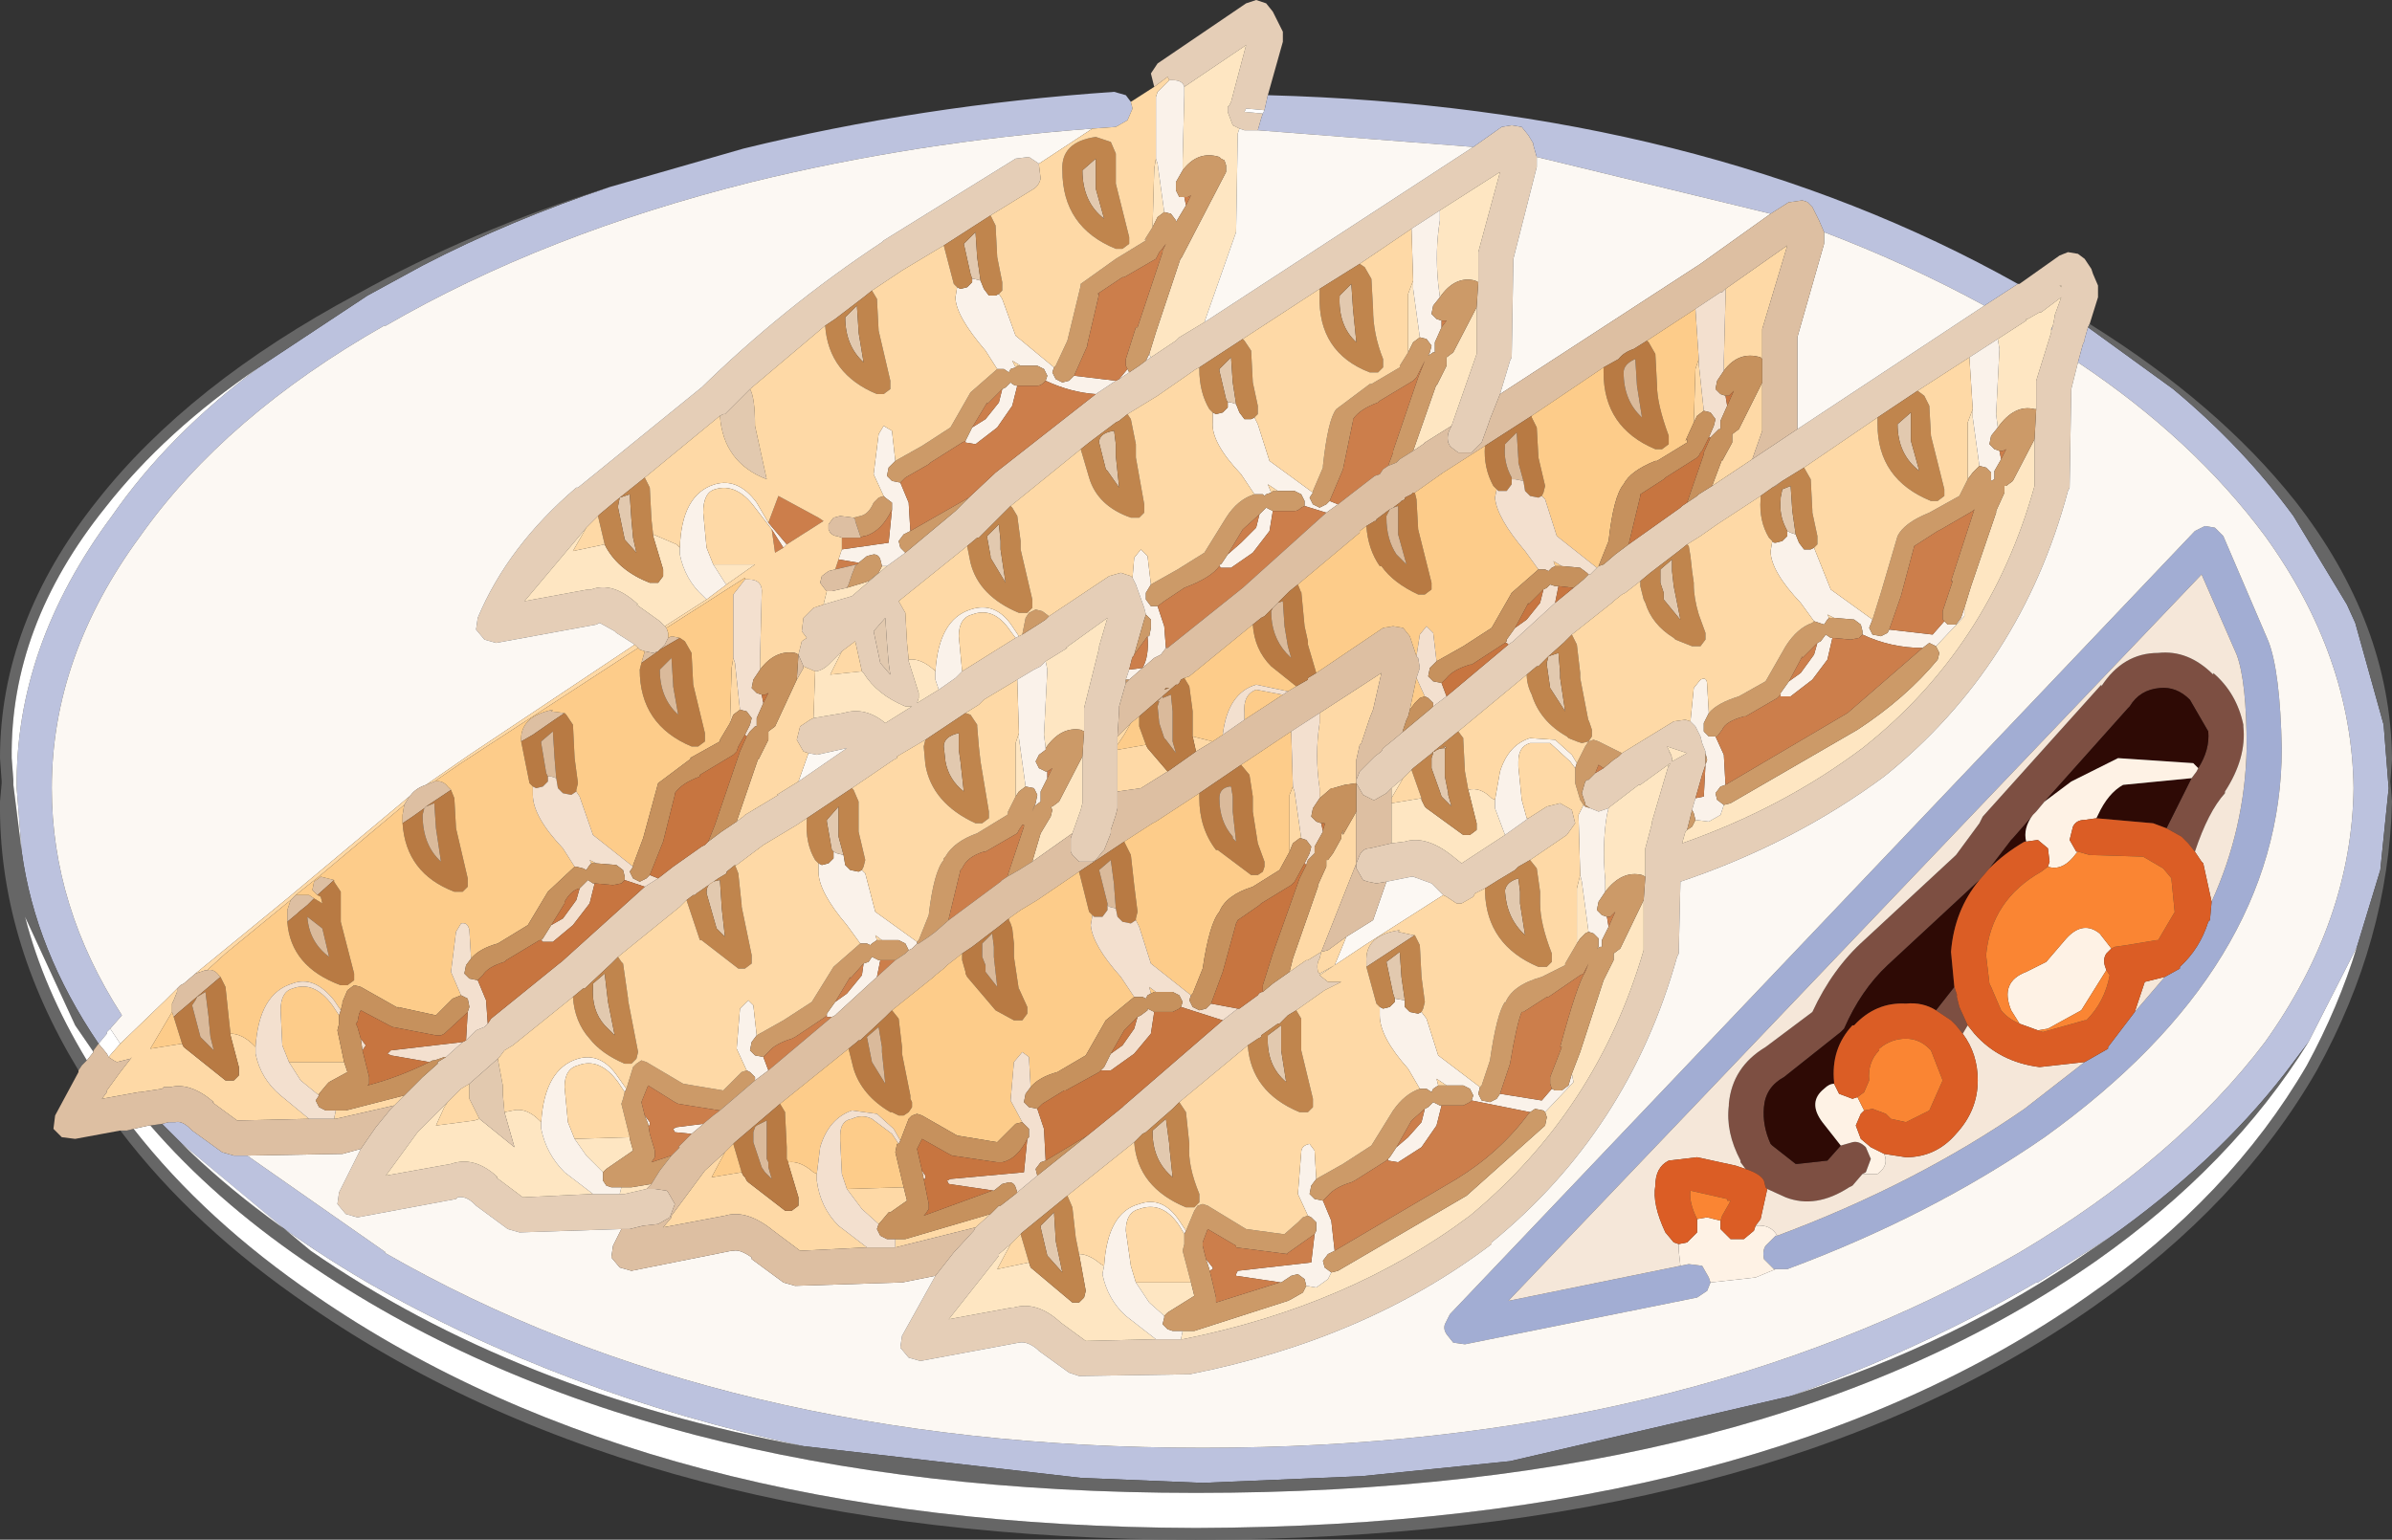
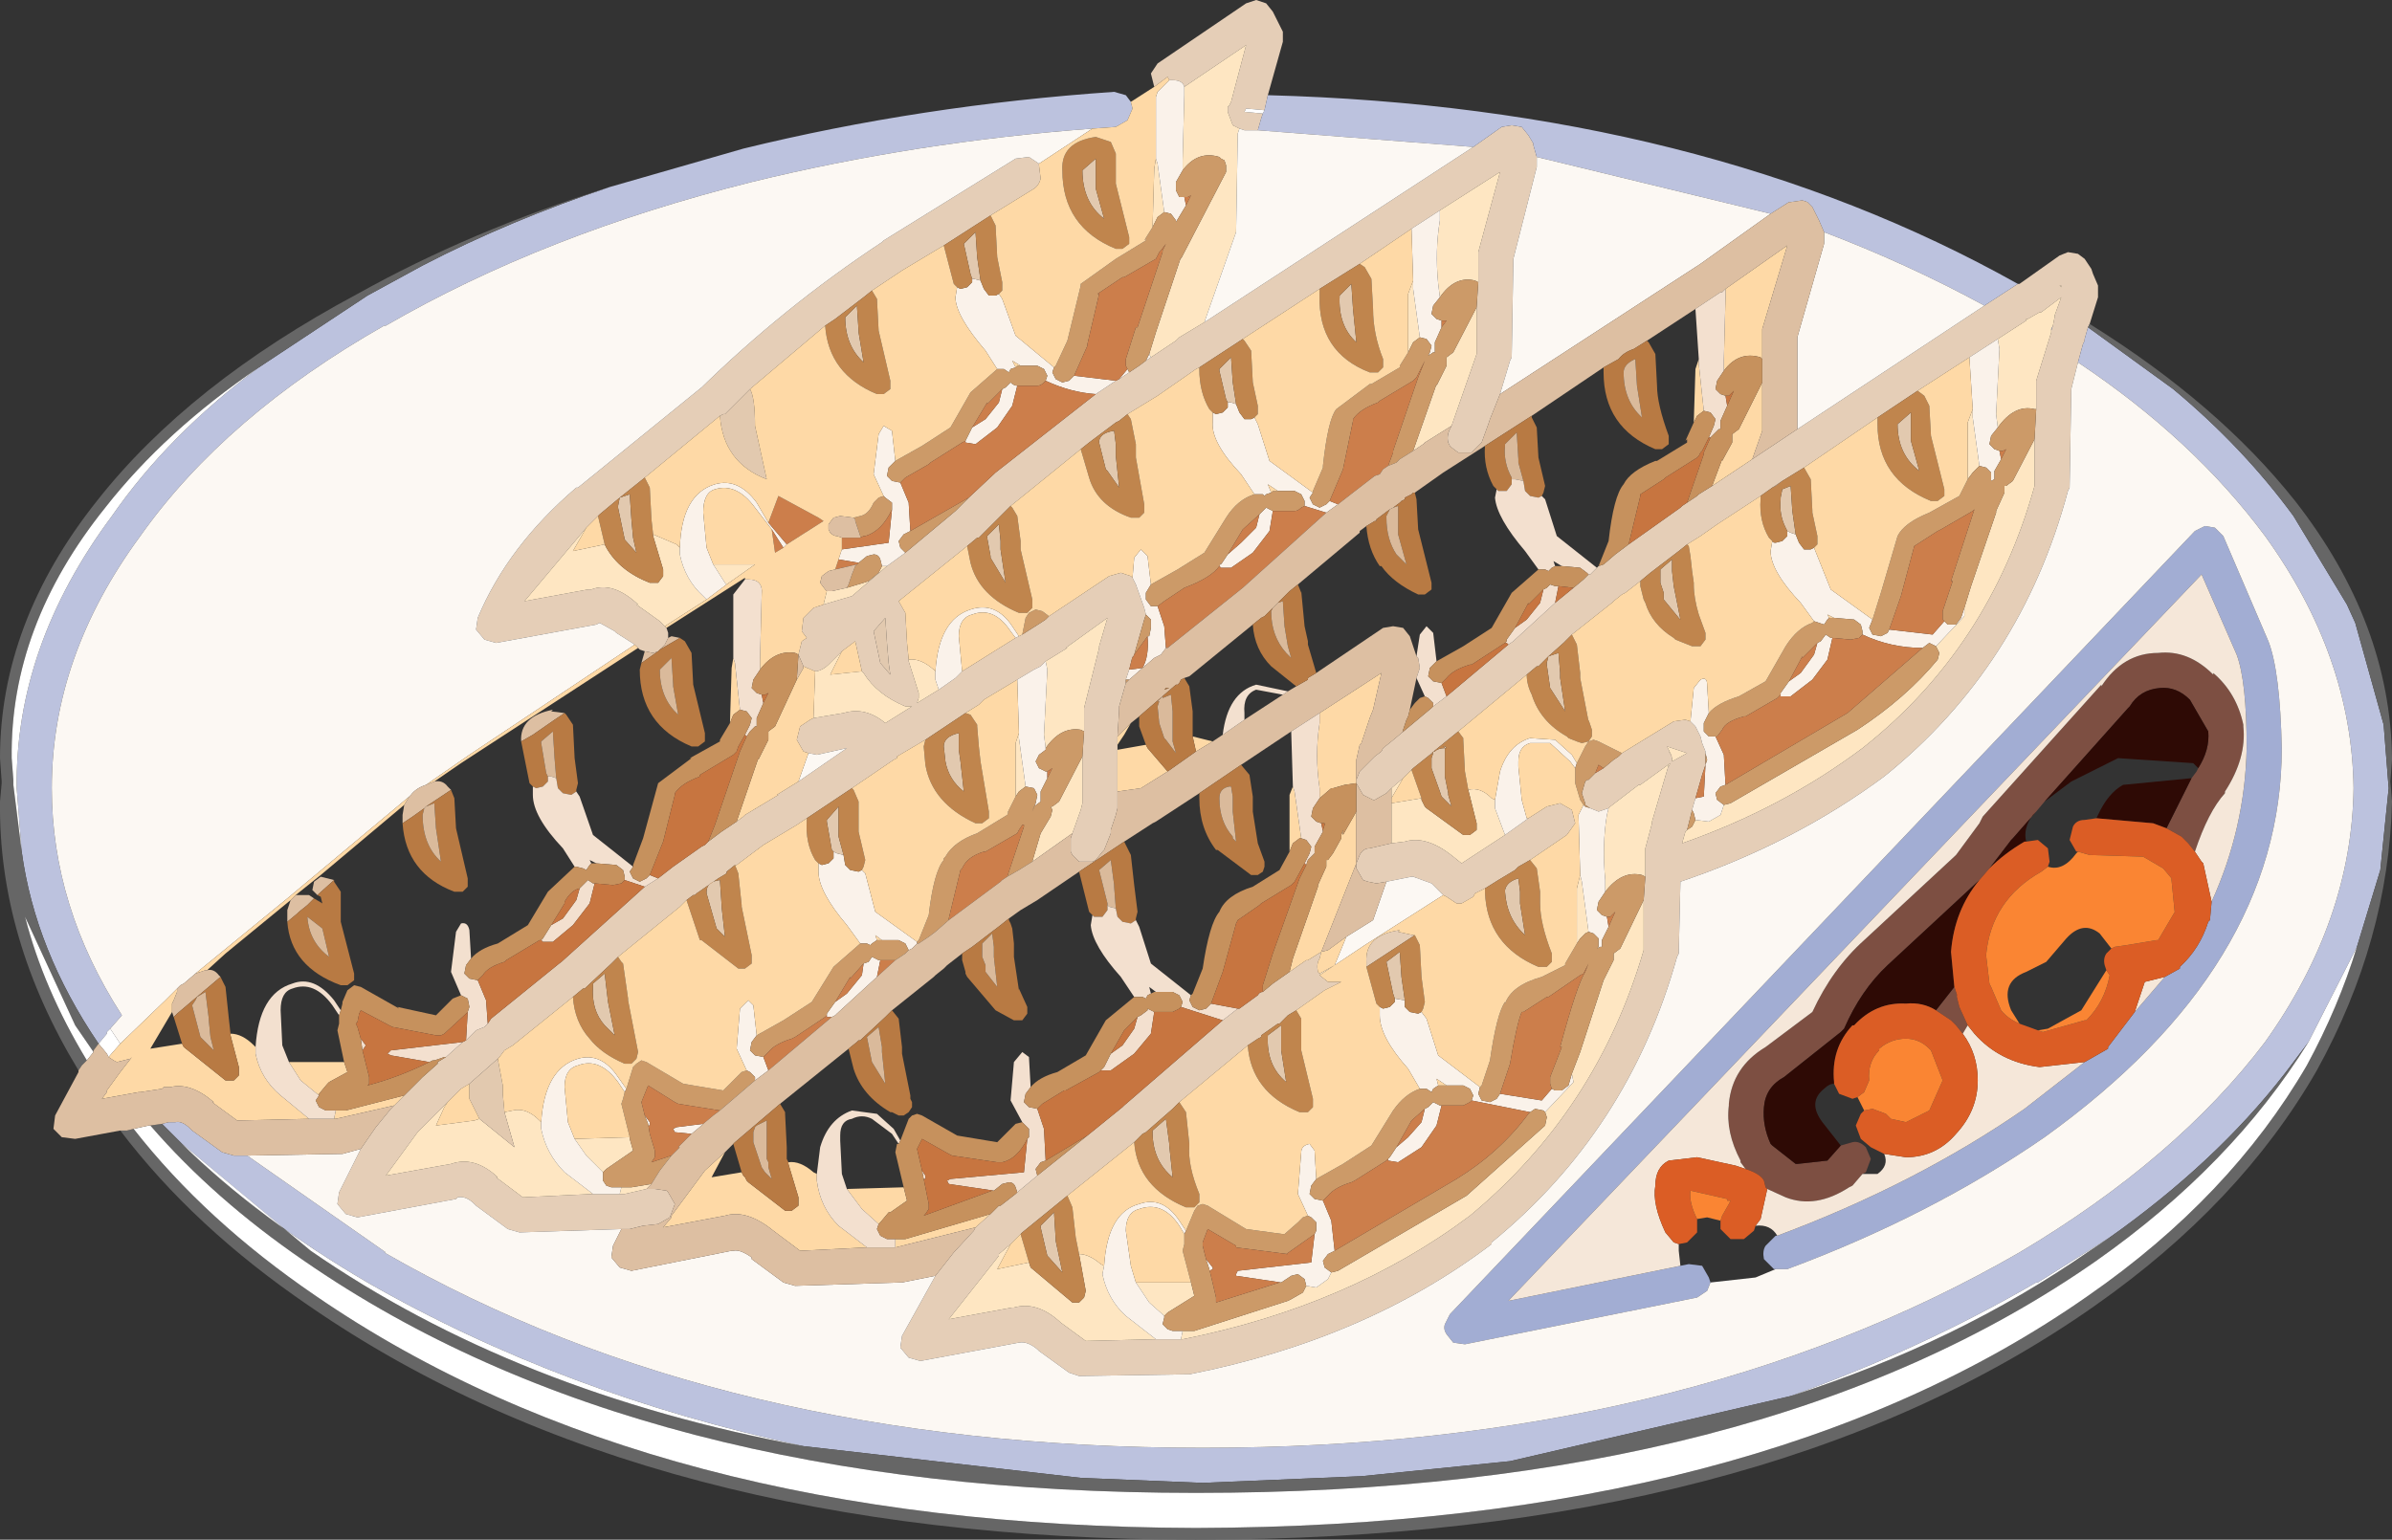
<svg xmlns="http://www.w3.org/2000/svg" height="46.1px" width="71.6px">
  <rect width="100%" height="100%" fill="#333333" stroke="none" />
  <g transform="matrix(1.0, 0.0, 0.0, 1.0, 35.8, 20.8)">
    <path d="M24.6 -12.3 L24.65 -12.3 25.85 -13.15 26.1 -13.25 26.4 -13.2 26.6 -13.05 26.8 -12.75 26.85 -12.6 27.0 -12.25 27.0 -11.9 26.75 -11.1 26.7 -11.0 26.6 -10.65 26.6 -10.6 26.55 -10.5 26.4 -9.95 26.2 -9.15 26.15 -6.2 26.1 -6.1 Q24.7 -0.85 20.6 2.45 17.9 4.45 14.5 5.6 L14.45 7.75 14.4 7.85 Q12.95 13.05 8.85 16.4 L8.85 16.45 Q5.1 19.3 -0.2 20.35 L-0.3 20.35 -3.5 20.4 -3.8 20.3 -4.7 19.65 -4.75 19.6 Q-5.05 19.35 -5.3 19.4 L-8.25 19.95 -8.6 19.85 -8.85 19.55 -8.8 19.2 -7.8 17.4 -7.25 16.7 -6.65 16.05 -6.6 15.95 -6.15 15.55 -5.9 15.3 -5.85 15.3 -5.4 14.95 -5.35 14.9 -4.75 14.4 -3.25 13.2 -2.2 12.35 -2.15 12.3 0.8 9.75 1.25 9.4 1.3 9.4 1.85 9.0 Q1.9 8.9 2.0 8.9 L2.3 8.65 2.8 8.3 3.3 7.95 3.35 7.95 3.75 7.7 3.7 7.9 Q3.6 8.05 3.65 8.3 L3.7 8.35 3.7 8.4 3.95 8.6 4.35 8.6 3.85 8.85 3.0 9.45 2.75 9.6 2.5 9.85 2.45 9.85 1.95 10.2 1.95 10.25 1.85 10.3 1.55 10.5 -0.5 12.2 -0.7 12.4 -1.5 13.1 -1.6 13.15 -1.85 13.4 -3.85 15.0 -5.2 16.1 -5.25 16.15 -5.55 16.45 -5.9 16.75 -5.9 16.8 -7.4 18.7 -5.5 18.35 -5.45 18.35 Q-4.75 18.15 -4.05 18.8 L-3.3 19.35 -1.2 19.3 -0.45 19.3 -0.4 19.3 Q4.6 18.3 8.2 15.6 12.0 12.45 13.4 7.65 L13.4 6.15 13.45 5.45 13.45 5.2 13.45 5.1 13.45 4.7 13.45 4.6 13.65 3.85 13.65 3.8 14.15 2.1 14.15 2.15 14.2 2.05 13.3 2.7 13.25 2.7 12.4 3.35 12.35 3.4 12.05 3.5 11.8 3.4 11.65 3.3 11.65 3.25 11.55 2.95 11.65 2.6 11.7 2.55 11.75 2.55 11.95 2.35 12.2 2.2 12.5 1.95 12.65 1.85 12.75 1.75 14.3 0.8 14.65 0.75 14.8 0.8 14.95 0.95 15.1 1.25 15.15 1.45 15.25 1.7 15.25 1.8 15.25 2.05 15.25 2.1 15.15 2.4 14.95 3.1 14.85 3.45 14.7 4.05 14.65 4.1 14.55 4.45 Q17.55 3.4 19.95 1.6 23.75 -1.4 25.1 -6.25 L25.1 -7.65 25.15 -8.55 25.15 -9.25 25.15 -9.4 25.6 -10.85 25.6 -10.95 25.6 -10.9 25.65 -11.05 25.7 -11.3 25.7 -11.35 25.9 -11.9 25.3 -11.45 25.25 -11.45 24.9 -11.25 24.85 -11.25 24.85 -11.2 24.0 -10.65 23.15 -10.1 21.6 -9.1 20.4 -8.3 18.2 -6.8 17.55 -6.4 17.25 -6.2 16.9 -5.95 15.6 -5.1 15.1 -4.75 14.7 -4.5 14.45 -4.3 13.6 -3.65 13.3 -3.4 12.85 -3.05 12.75 -3.0 12.5 -2.8 12.45 -2.75 11.25 -1.8 11.0 -1.55 10.55 -1.15 10.25 -0.85 10.2 -0.85 9.9 -0.6 7.85 1.1 7.05 1.75 7.0 1.8 6.5 2.2 6.45 2.25 6.35 2.35 6.2 2.5 5.85 2.8 5.7 2.95 5.35 3.15 5.3 3.15 5.0 3.0 4.8 2.65 4.8 2.55 4.9 2.3 5.35 1.85 5.55 1.7 5.6 1.6 5.85 1.4 6.15 1.15 7.05 0.4 7.1 0.35 7.5 0.05 9.35 -1.5 9.5 -1.6 9.55 -1.65 10.75 -2.75 11.3 -3.2 11.6 -3.45 11.75 -3.6 11.8 -3.6 12.0 -3.8 12.05 -3.85 12.2 -3.9 12.55 -4.2 12.95 -4.5 14.5 -5.6 14.55 -5.65 14.7 -5.75 15.0 -5.95 15.05 -6.0 15.45 -6.25 16.65 -7.05 18.0 -7.95 23.6 -11.65 24.6 -12.3 M-1.25 -18.2 L-1.35 -18.6 -1.15 -18.9 1.5 -20.7 1.8 -20.8 2.1 -20.7 2.3 -20.45 2.6 -19.85 2.6 -19.55 2.15 -17.95 2.05 -17.5 1.5 -17.55 1.45 -17.45 2.0 -17.4 1.95 -17.25 1.85 -16.9 1.45 -16.9 1.3 -16.95 1.1 -17.05 0.95 -17.45 0.95 -17.5 0.95 -17.55 0.95 -17.6 1.0 -17.65 1.05 -17.75 1.5 -19.45 -0.35 -18.2 Q-0.4 -18.4 -0.7 -18.4 L-0.8 -18.4 -0.85 -18.5 -1.25 -18.2 M25.85 -12.25 L25.9 -12.2 25.9 -12.25 25.85 -12.25 M-16.8 -1.5 L-17.35 -1.85 -17.4 -1.9 -17.85 -2.15 -17.95 -2.1 -20.95 -1.55 -21.3 -1.65 -21.55 -1.95 -21.5 -2.3 Q-20.6 -4.45 -18.55 -6.2 L-18.5 -6.2 -14.8 -9.2 -14.85 -9.15 Q-12.35 -11.6 -9.4 -13.55 L-9.35 -13.6 -5.4 -16.05 -5.0 -16.1 -4.7 -15.9 -4.7 -15.85 -4.65 -15.45 Q-4.7 -15.25 -4.85 -15.15 L-6.15 -14.35 -7.55 -13.45 -8.8 -12.7 -9.7 -12.1 -9.95 -11.9 -10.8 -11.25 -11.1 -11.05 -13.35 -9.15 -14.1 -8.4 -14.15 -8.4 -14.25 -8.35 -16.5 -6.5 -17.25 -5.9 -17.85 -5.4 -17.9 -5.35 -18.25 -5.0 -20.1 -2.8 -18.2 -3.15 -18.1 -3.15 Q-17.45 -3.4 -16.7 -2.7 L-16.75 -2.7 -16.05 -2.2 -15.9 -2.05 -15.85 -2.0 -15.8 -1.85 -15.8 -1.7 -15.9 -1.5 -16.05 -1.35 -16.1 -1.3 -16.25 -1.25 -16.5 -1.3 -16.65 -1.35 -16.7 -1.4 -16.8 -1.5 M1.95 -17.25 L1.85 -17.05 1.9 -17.15 1.95 -17.25 M-1.35 -10.1 L-0.6 -10.6 -0.5 -10.7 0.25 -11.15 8.3 -16.4 9.15 -17.0 9.45 -17.05 9.75 -17.0 9.95 -16.75 10.1 -16.5 10.1 -16.45 10.2 -16.1 10.2 -15.8 9.5 -13.05 9.45 -10.1 9.4 -10.0 9.1 -9.0 8.8 -8.25 8.75 -8.1 8.55 -7.55 8.25 -7.25 7.85 -7.25 7.65 -7.4 7.6 -7.45 7.55 -7.55 Q7.5 -7.75 7.6 -7.95 L7.65 -8.05 8.4 -10.2 8.4 -11.6 8.45 -12.35 8.45 -13.1 8.45 -13.25 9.1 -15.65 7.3 -14.5 6.45 -13.95 4.9 -12.9 3.7 -12.15 1.4 -10.65 0.1 -9.8 0.0 -9.75 -1.15 -8.95 -2.05 -8.4 -2.3 -8.2 -2.4 -8.15 -3.2 -7.55 -3.45 -7.35 -5.3 -5.85 -5.55 -5.65 -5.75 -5.45 -6.5 -4.7 -6.55 -4.7 -6.85 -4.45 -8.9 -2.8 -8.7 -2.45 -8.65 -1.55 -8.6 -1.05 -8.6 -1.0 -8.3 -0.05 -8.3 0.1 -8.35 0.25 -7.7 -0.15 -7.2 -0.5 -7.05 -0.65 -7.0 -0.7 -5.4 -1.7 -5.3 -1.75 -5.2 -1.8 -4.65 -2.15 -4.5 -2.25 -4.4 -2.35 -2.6 -3.55 -2.25 -3.65 -1.95 -3.55 -1.9 -3.5 -1.8 -3.3 -1.55 -2.6 -1.5 -2.4 -1.55 -2.25 -1.85 -1.2 -1.9 -1.1 -1.9 -1.15 -2.0 -0.75 -2.1 -0.45 -2.1 -0.35 -2.3 0.35 -2.3 0.45 -2.35 1.25 -2.35 1.5 -2.35 1.65 -2.35 2.9 -2.35 3.4 -2.4 3.6 -2.45 3.75 -2.55 4.05 -2.55 4.15 -2.75 4.65 -2.8 4.7 -3.0 4.95 -3.1 5.0 -3.15 5.0 -3.5 5.0 -3.65 4.85 -3.7 4.8 -3.75 4.7 -3.75 4.3 -3.7 4.15 -3.45 3.45 -3.4 3.25 -3.4 1.85 -3.35 1.1 -3.35 0.95 -3.35 0.4 -3.3 0.2 -2.9 -1.4 -2.9 -1.45 -2.65 -2.3 -3.9 -1.4 -3.85 -1.4 -4.5 -1.0 -4.65 -0.85 -4.85 -0.75 -5.35 -0.45 -6.35 0.15 -6.5 0.3 -6.9 0.55 -8.1 1.35 -8.95 1.85 -8.95 1.9 -9.05 1.95 -10.3 2.8 -11.65 3.7 -11.95 3.9 -12.95 4.5 -13.75 5.1 -13.8 5.1 -14.05 5.3 -14.05 5.35 -14.3 5.5 -14.95 5.95 -15.0 6.0 -15.05 6.0 -15.25 6.15 -15.4 6.3 -15.45 6.35 -17.3 7.85 -17.5 8.05 -18.3 8.8 -18.35 8.8 -18.65 9.05 -20.45 10.5 -20.7 10.65 -20.85 10.85 -20.9 10.9 -21.75 11.65 -22.0 11.8 -22.4 12.2 -23.3 13.1 -24.25 14.4 -22.3 14.05 Q-21.6 13.8 -20.9 14.45 L-20.95 14.45 -20.15 15.05 -18.05 14.95 -17.25 14.95 -17.1 14.95 -16.45 14.8 -16.2 14.8 -15.85 14.85 -15.8 14.9 -15.6 15.25 -15.75 15.65 -16.1 15.85 -16.55 15.9 -16.95 16.0 -17.05 16.0 -17.2 16.0 -20.25 16.1 -20.6 16.0 -21.55 15.3 -21.6 15.25 Q-21.85 15.0 -22.1 15.05 L-22.15 15.1 -25.1 15.65 -25.45 15.55 -25.7 15.25 -25.65 14.9 -25.0 13.6 -24.55 12.95 -24.1 12.4 -24.0 12.3 -23.7 12.0 -23.15 11.45 -22.7 11.05 -22.7 11.0 -22.45 10.85 -21.95 10.4 -21.85 10.35 -21.55 10.05 -21.3 9.95 -21.2 9.85 -21.1 9.7 -19.0 8.0 -19.05 8.05 -16.5 5.75 -16.1 5.5 -15.65 5.15 -14.8 4.55 -14.7 4.5 -14.6 4.4 -14.4 4.25 -14.2 4.1 -13.75 3.8 -13.55 3.65 -13.5 3.6 -12.5 3.0 -12.55 3.0 -11.9 2.6 -10.45 1.6 -11.35 1.8 -11.6 1.75 -11.75 1.7 -11.95 1.35 -11.85 0.95 -11.55 0.75 -11.45 0.7 -10.55 0.55 Q-9.9 0.35 -9.3 0.85 L-8.5 0.35 -8.7 0.35 Q-9.55 0.0 -9.95 -0.65 L-10.0 -0.7 -10.2 -1.6 -10.6 -1.3 -11.0 -0.9 Q-11.15 -0.75 -11.35 -0.7 L-11.4 -0.7 -11.75 -0.85 -11.9 -1.2 -11.8 -1.6 -11.65 -1.7 -11.8 -1.9 -11.75 -2.3 -11.45 -2.6 -11.15 -2.7 -10.3 -2.95 -9.25 -3.85 -8.7 -4.25 -7.2 -5.5 -7.25 -5.45 -6.8 -5.9 -6.0 -6.65 -3.0 -9.0 -2.4 -9.4 -2.3 -9.45 -2.0 -9.65 -1.7 -9.85 -1.5 -10.0 -1.35 -10.1 M-9.2 -0.95 L-9.25 -1.55 -9.3 -2.3 -9.65 -1.9 -9.45 -0.95 -9.15 -0.6 -9.2 -0.95 M4.8 5.05 L4.9 4.8 Q5.0 4.6 5.2 4.6 L5.85 4.45 6.25 4.4 Q6.9 4.2 7.7 4.85 L7.95 5.05 9.25 4.2 9.95 3.7 10.5 3.35 10.9 3.25 11.25 3.45 11.35 3.85 11.1 4.2 10.0 4.95 9.65 5.15 9.55 5.25 9.05 5.55 8.65 5.8 8.35 5.95 8.3 6.05 7.95 6.25 7.85 6.25 7.8 6.25 7.5 6.05 7.4 6.0 7.05 5.65 6.5 5.45 6.45 5.45 5.7 5.6 5.4 5.65 5.15 5.6 5.0 5.55 4.8 5.2 4.8 5.05 M14.7 1.75 L14.75 1.75 14.7 1.75 14.1 1.55 14.2 1.75 14.25 1.9 14.25 1.8 14.25 2.0 14.7 1.75 M14.2 1.75 L14.15 1.7 14.25 1.85 14.2 1.75 M6.55 7.2 L5.1 8.15 5.1 8.0 Q5.05 7.2 6.1 7.05 L6.05 7.1 6.5 7.2 6.55 7.2" fill="#e5ceb7" fill-rule="evenodd" stroke="none" />
    <path d="M5.85 2.8 L6.2 2.5 5.85 3.1 5.85 2.8 M24.0 -10.65 L24.85 -11.2 24.85 -11.25 24.9 -11.25 25.25 -11.45 25.3 -11.45 25.9 -11.9 25.7 -11.35 25.7 -11.3 25.65 -11.05 25.6 -10.95 25.6 -10.85 25.15 -9.4 25.15 -9.25 25.15 -8.55 25.1 -8.55 Q24.5 -8.7 24.0 -8.0 L23.95 -8.4 24.05 -10.35 24.0 -10.65 M25.1 -7.65 L25.1 -6.25 Q23.75 -1.4 19.95 1.6 17.55 3.4 14.55 4.45 L14.65 4.1 14.7 4.05 14.85 3.95 14.95 3.75 15.35 3.8 15.7 3.6 15.8 3.3 16.0 3.25 19.8 1.05 Q21.25 0.1 22.2 -1.05 L22.25 -1.25 22.15 -1.45 23.0 -2.35 23.0 -2.6 23.2 -3.25 23.95 -5.45 23.95 -5.5 24.2 -6.05 24.2 -6.25 24.25 -6.25 24.45 -6.4 25.1 -7.65 M12.35 3.4 L12.4 3.35 13.25 2.7 13.3 2.7 14.2 2.05 14.15 2.15 14.15 2.1 13.65 3.8 13.65 3.85 13.45 4.6 13.45 4.7 13.45 5.1 13.45 5.2 13.45 5.45 13.35 5.4 Q12.75 5.25 12.25 5.9 L12.25 5.55 Q12.15 4.5 12.3 3.6 L12.35 3.4 M13.4 6.15 L13.4 7.65 Q12.0 12.45 8.2 15.6 4.6 18.3 -0.4 19.3 L-0.45 19.3 -0.4 19.05 -0.15 19.05 -0.05 19.05 2.75 18.15 2.85 18.1 3.2 17.9 3.3 17.7 3.6 17.75 3.95 17.5 4.05 17.3 4.25 17.25 8.1 15.0 10.45 12.9 10.5 12.65 10.45 12.5 11.3 11.6 11.25 11.35 11.5 10.7 12.2 8.55 12.5 7.95 12.5 7.75 12.7 7.6 13.4 6.15 M-1.2 19.3 L-3.3 19.35 -4.05 18.8 Q-4.75 18.15 -5.45 18.35 L-5.5 18.35 -7.4 18.7 -5.9 16.8 -5.9 16.75 -5.55 16.45 -5.95 17.2 -5.0 17.0 -4.95 17.15 -3.7 18.2 -3.5 18.2 -3.35 18.05 -3.3 17.85 -3.5 16.75 Q-3.2 16.75 -2.85 17.05 L-2.75 17.1 -2.8 17.35 Q-2.65 18.1 -2.1 18.6 L-1.2 19.3 M3.7 8.4 L3.7 8.35 4.15 8.1 5.05 7.5 3.7 8.4 M25.85 -12.25 L25.9 -12.25 25.9 -12.2 25.85 -12.25 M23.45 -6.85 L23.4 -6.8 23.25 -6.65 23.1 -6.45 23.1 -8.15 23.25 -8.55 23.25 -8.3 23.45 -6.85 M-15.9 -2.05 L-16.05 -2.2 -16.75 -2.7 -16.7 -2.7 Q-17.45 -3.4 -18.1 -3.15 L-18.2 -3.15 -20.1 -2.8 -18.25 -5.0 -18.65 -4.3 -17.7 -4.5 -17.65 -4.4 Q-17.25 -3.7 -16.35 -3.35 L-16.1 -3.35 -15.95 -3.55 -15.95 -3.75 -16.25 -4.75 -16.25 -4.8 -15.55 -4.5 -15.45 -4.4 -15.45 -4.2 Q-15.3 -3.45 -14.75 -2.95 L-14.65 -2.85 -15.9 -2.05 M-1.2 -16.05 L-1.15 -15.9 -0.95 -14.45 -1.15 -14.3 -1.3 -14.0 -1.25 -15.75 -1.2 -16.05 M-0.4 -15.7 L-0.4 -16.0 -0.35 -17.95 -0.35 -18.2 1.5 -19.45 1.05 -17.75 1.0 -17.65 0.95 -17.6 0.95 -17.55 0.95 -17.5 0.95 -17.45 1.1 -17.05 1.3 -16.95 1.25 -16.8 1.2 -13.85 0.25 -11.15 -0.5 -10.7 -0.6 -10.6 -1.35 -10.1 -1.4 -10.2 -1.2 -10.85 -0.45 -13.1 -0.45 -13.05 0.9 -15.65 0.9 -15.85 0.85 -16.0 0.75 -16.05 0.7 -16.1 Q0.05 -16.3 -0.4 -15.7 M-9.25 -3.85 L-10.3 -2.95 -11.15 -2.7 -11.05 -3.1 -10.9 -3.1 -10.45 -3.2 -9.95 -3.35 -9.8 -3.4 -9.5 -3.65 -9.4 -3.85 -9.25 -3.85 M-11.4 -0.7 L-11.35 -0.7 Q-11.15 -0.75 -11.0 -0.9 L-10.6 -1.3 -10.95 -0.6 -10.0 -0.7 -9.95 -0.65 Q-9.55 0.0 -8.7 0.35 L-8.5 0.35 -9.3 0.85 Q-9.9 0.35 -10.55 0.55 L-11.45 0.7 -11.4 -0.7 M-16.45 14.8 L-17.1 14.95 -17.25 14.95 -17.2 14.75 -16.9 14.75 -16.3 14.65 -16.45 14.8 M-18.05 14.95 L-20.15 15.05 -20.95 14.45 -20.9 14.45 Q-21.6 13.8 -22.3 14.05 L-24.25 14.4 -23.3 13.1 -22.4 12.2 -22.5 12.35 -22.75 12.9 -21.6 12.75 -21.45 12.7 -20.4 13.55 -20.7 12.5 -20.45 12.45 Q-20.05 12.35 -19.65 12.75 L-19.6 12.8 -19.6 13.0 Q-19.45 13.75 -18.9 14.3 L-18.05 14.95 M-4.5 -1.0 L-3.85 -1.4 -3.9 -1.4 -2.65 -2.3 -2.9 -1.45 -2.9 -1.4 -3.3 0.2 -3.35 0.4 -3.35 0.95 -3.35 1.1 -3.45 1.05 Q-4.05 0.95 -4.5 1.6 L-4.5 1.65 -4.5 1.6 -4.55 1.2 -4.45 -0.75 -4.5 -1.0 M-3.4 1.85 L-3.4 3.25 -3.45 3.45 -3.7 4.15 -4.9 5.0 -4.65 4.15 -4.35 3.65 -4.3 3.45 -4.35 3.35 -4.3 3.35 -4.1 3.2 -3.4 1.85 M-7.7 -0.15 L-8.35 0.25 -8.3 0.1 -8.3 -0.05 -8.6 -1.0 -8.6 -1.05 Q-8.25 -1.1 -7.85 -0.75 L-7.8 -0.7 -7.8 -0.45 -7.7 -0.15 M7.3 -14.5 L9.1 -15.65 8.45 -13.25 8.45 -13.1 8.45 -12.35 8.35 -12.4 Q7.75 -12.55 7.3 -11.9 L7.25 -12.3 Q7.15 -13.3 7.3 -14.2 L7.3 -14.5 M8.4 -11.6 L8.4 -10.2 7.65 -8.05 6.85 -7.55 6.8 -7.5 6.5 -7.3 7.2 -9.3 7.2 -9.25 7.5 -9.85 7.5 -10.1 7.7 -10.25 8.4 -11.6 M-14.45 -3.9 L-13.2 -3.9 -14.05 -3.3 -14.1 -3.35 -14.45 -3.9 M-5.3 1.15 L-5.3 1.3 -5.1 2.75 -5.3 2.9 -5.4 3.05 -5.4 1.45 -5.3 1.15 M6.5 -12.4 L6.5 -12.15 6.7 -10.7 6.5 -10.55 6.35 -10.25 6.35 -12.0 6.5 -12.4 M5.85 4.45 L5.85 3.25 6.75 3.1 6.75 3.15 6.85 3.35 6.9 3.4 8.0 4.2 8.2 4.2 8.4 4.05 8.4 3.85 8.15 2.85 Q8.5 2.75 8.85 3.1 L8.95 3.15 8.95 3.4 9.25 4.2 7.95 5.05 7.7 4.85 Q6.9 4.2 6.25 4.4 L5.85 4.45 M9.9 3.7 L9.95 3.7 9.9 3.7 M14.7 1.75 L14.25 2.0 14.25 1.8 14.25 1.9 14.2 1.75 14.1 1.55 14.7 1.75 M14.2 1.75 L14.25 1.85 14.15 1.7 14.2 1.75 M11.5 5.4 L11.55 5.6 11.75 7.1 11.65 7.15 11.5 7.3 11.4 7.45 11.4 5.8 11.5 5.4 M-16.95 13.25 L-16.95 13.3 -16.85 13.65 -17.65 14.2 -17.75 14.3 -18.25 13.8 -18.6 13.3 -16.95 13.25 M-0.15 17.6 L-0.05 18.0 -0.85 18.5 -0.95 18.6 -1.4 18.2 -1.8 17.6 -0.15 17.6" fill="#fee6c2" fill-rule="evenodd" stroke="none" />
    <path d="M24.6 -12.3 L23.6 -11.65 Q21.3 -12.9 18.8 -13.85 L18.65 -14.2 18.6 -14.3 18.5 -14.5 18.45 -14.6 18.3 -14.75 18.15 -14.8 17.8 -14.75 17.75 -14.75 17.2 -14.4 10.2 -16.1 10.1 -16.45 10.1 -16.5 9.95 -16.75 9.75 -17.0 9.45 -17.05 9.15 -17.0 8.3 -16.4 1.85 -16.9 1.95 -17.25 2.0 -17.4 2.05 -17.5 2.15 -17.95 Q15.15 -17.6 24.6 -12.3 M25.65 -11.05 L25.6 -10.9 25.6 -10.95 25.65 -11.05 M26.4 -9.95 L26.55 -10.5 26.6 -10.6 26.6 -10.65 26.7 -11.0 29.25 -9.15 Q31.35 -7.4 32.85 -5.35 L34.45 -2.7 34.7 -2.15 35.55 0.9 35.7 2.8 35.45 5.25 34.75 7.55 33.3 10.4 32.85 11.0 Q30.85 13.7 27.7 16.0 L27.35 16.25 25.2 17.6 25.15 17.6 Q21.7 19.6 17.8 21.0 L9.4 22.95 4.95 23.4 0.2 23.6 -3.45 23.45 -11.75 22.5 Q-18.95 20.95 -24.8 17.6 -28.05 15.7 -30.35 13.45 L-30.55 13.25 -30.95 12.85 -30.75 12.8 -30.7 12.8 -30.55 12.8 Q-30.35 12.75 -30.1 13.0 L-30.05 13.05 -29.15 13.7 -28.8 13.8 -28.4 13.8 -24.25 16.7 -24.3 16.7 Q-14.15 22.55 0.2 22.55 14.5 22.55 24.65 16.7 29.35 13.9 32.0 10.4 34.6 6.75 34.65 2.8 34.6 -1.15 32.0 -4.75 29.85 -7.65 26.4 -9.95 M-17.55 -15.2 L-13.55 -16.35 Q-8.25 -17.65 -2.45 -18.05 L-2.1 -17.95 -1.95 -17.75 -1.9 -17.55 -2.05 -17.2 -2.4 -17.0 -3.1 -16.95 Q-8.4 -16.55 -13.3 -15.35 -19.5 -13.8 -24.25 -11.05 L-24.3 -11.05 Q-29.05 -8.35 -31.6 -4.75 -34.25 -1.15 -34.25 2.8 -34.25 6.35 -32.15 9.6 L-32.5 10.0 -32.6 10.1 -32.6 10.15 -32.85 10.45 Q-34.75 7.65 -35.15 4.7 L-35.3 2.8 Q-35.35 -1.45 -32.45 -5.35 -30.75 -7.8 -28.05 -9.8 L-24.8 -11.95 -23.15 -12.85 Q-20.55 -14.2 -17.55 -15.2 M1.05 -17.75 L1.0 -17.65 1.05 -17.75 M-31.85 10.85 L-31.8 10.8 -31.85 10.85" fill="#bcc2de" fill-rule="evenodd" stroke="none" />
    <path d="M23.15 -10.1 L24.0 -10.65 24.05 -10.35 23.95 -8.4 24.0 -8.0 23.8 -7.75 23.75 -7.5 23.9 -7.35 24.05 -7.3 24.1 -7.05 23.9 -6.7 23.9 -6.45 23.8 -6.4 23.8 -6.65 23.65 -6.8 23.45 -6.85 23.25 -8.3 23.25 -8.55 23.15 -10.1 M14.85 3.45 L14.95 3.1 15.2 3.05 15.25 2.1 15.3 1.95 15.25 1.75 15.25 1.7 15.15 1.45 15.1 1.25 14.95 0.95 14.8 0.8 14.9 -0.2 15.1 -0.45 Q15.3 -0.55 15.3 -0.3 L15.35 0.55 15.2 0.85 15.2 1.1 15.35 1.25 15.55 1.25 15.8 1.8 15.85 2.7 15.7 2.75 15.55 2.95 15.6 3.15 15.8 3.3 15.7 3.6 15.35 3.8 14.95 3.75 14.9 3.55 14.85 3.45 M11.8 3.4 L12.05 3.5 12.35 3.4 12.3 3.6 Q12.15 4.5 12.25 5.55 L12.25 5.9 12.05 6.2 12.0 6.45 12.15 6.6 12.3 6.65 12.35 6.95 12.15 7.35 12.15 7.55 12.1 7.55 12.0 7.6 12.05 7.55 12.05 7.3 11.9 7.15 11.75 7.1 11.55 5.6 11.5 5.4 11.45 3.6 11.6 3.3 11.65 3.35 11.8 3.4 M-0.45 19.3 L-1.2 19.3 -2.1 18.6 Q-2.65 18.1 -2.8 17.35 L-2.75 17.1 Q-2.65 15.5 -1.7 15.25 -1.0 15.0 -0.5 15.75 L-0.3 16.05 -0.35 16.15 -0.5 15.9 Q-1.0 15.15 -1.7 15.4 -2.1 15.5 -2.1 16.05 L-1.95 17.1 -1.8 17.6 -1.4 18.2 -0.95 18.6 -0.95 18.65 -1.0 18.85 -0.85 19.0 -0.7 19.05 -0.4 19.05 -0.45 19.3 M20.25 -2.25 L20.15 -2.0 20.25 -1.8 20.5 -1.75 20.7 -1.85 20.75 -1.95 22.05 -1.8 22.4 -2.2 22.5 -2.1 22.75 -2.1 22.9 -2.3 23.0 -2.6 23.0 -2.35 22.15 -1.45 21.95 -1.55 21.75 -1.4 Q20.8 -1.4 19.95 -1.8 L19.95 -1.9 19.9 -2.1 19.7 -2.25 19.1 -2.3 18.9 -2.4 18.95 -2.3 18.9 -2.25 18.8 -2.1 18.65 -2.15 18.5 -2.2 18.1 -2.75 Q17.2 -3.7 17.2 -4.3 L17.25 -4.6 Q17.25 -4.55 17.35 -4.55 L17.55 -4.6 17.7 -4.75 17.7 -4.9 17.8 -4.85 17.95 -4.8 18.05 -4.55 18.2 -4.35 18.4 -4.35 18.5 -4.4 19.0 -3.15 20.25 -2.25 M-0.8 -18.4 L-0.7 -18.4 Q-0.4 -18.4 -0.35 -18.2 L-0.35 -17.95 -0.4 -16.0 -0.4 -15.7 -0.6 -15.35 -0.6 -15.1 -0.5 -14.9 -0.35 -14.9 -0.3 -14.65 -0.6 -14.15 -0.6 -14.2 -0.75 -14.4 -0.95 -14.45 -1.15 -15.9 -1.2 -16.05 -1.2 -17.9 -1.15 -18.05 -0.8 -18.4 M-1.4 -10.2 L-1.35 -10.1 -1.5 -10.0 -1.4 -10.2 M-4.25 -9.8 L-4.3 -9.65 -4.2 -9.45 -4.0 -9.35 -3.8 -9.4 -3.65 -9.55 -2.4 -9.4 -3.0 -9.0 Q-3.75 -9.05 -4.5 -9.4 L-4.45 -9.55 -4.55 -9.75 -4.75 -9.85 -5.25 -9.85 -5.5 -10.0 -5.4 -9.8 -5.55 -9.75 -5.6 -9.65 -5.75 -9.75 -5.95 -9.75 -6.3 -10.3 Q-7.2 -11.35 -7.2 -11.9 L-7.15 -12.2 -7.05 -12.15 -6.85 -12.2 -6.7 -12.35 -6.7 -12.45 -6.65 -12.45 -6.45 -12.4 -6.35 -12.15 -6.2 -11.95 -6.0 -11.95 -5.9 -12.0 -5.8 -11.85 -5.4 -10.75 -4.25 -9.8 M-2.05 -9.75 L-2.0 -9.65 -2.3 -9.45 -2.05 -9.75 M-5.8 -9.15 L-5.7 -9.2 -5.55 -9.35 Q-5.45 -9.25 -5.35 -9.25 L-5.5 -8.65 -5.95 -8.0 -6.6 -7.5 -6.9 -7.55 -6.9 -7.6 -6.7 -8.0 -6.3 -8.25 -5.9 -8.75 -5.8 -9.15 M-9.0 -7.0 L-9.2 -6.8 -9.25 -6.55 -9.1 -6.4 -8.85 -6.35 -8.6 -5.75 -8.55 -4.9 -8.75 -4.8 -8.9 -4.6 -8.85 -4.4 -8.7 -4.25 -9.25 -3.85 -9.4 -3.85 -9.45 -4.05 Q-9.5 -4.2 -9.65 -4.2 L-9.85 -4.15 -10.1 -3.95 -10.7 -4.05 -10.6 -4.35 -9.2 -4.55 -9.1 -5.55 -9.1 -5.75 -9.3 -5.9 -9.35 -5.95 -9.65 -6.6 -9.5 -7.8 -9.35 -8.05 -9.1 -7.9 -9.0 -7.0 M-17.25 14.95 L-18.05 14.95 -18.9 14.3 Q-19.45 13.75 -19.6 13.0 L-19.6 12.8 Q-19.5 11.2 -18.5 10.9 -17.8 10.7 -17.3 11.45 L-17.05 11.8 -17.1 11.9 -17.3 11.6 Q-17.85 10.85 -18.5 11.1 -18.9 11.2 -18.9 11.75 L-18.8 12.8 -18.6 13.3 -18.25 13.8 -17.75 14.3 -17.75 14.35 -17.75 14.55 -17.65 14.7 -17.5 14.75 -17.2 14.75 -17.25 14.95 M-5.35 -0.45 L-4.85 -0.75 -4.65 -0.85 -4.5 -1.0 -4.45 -0.75 -4.55 1.2 -4.5 1.6 -4.5 1.65 -4.7 1.8 -4.8 2.0 -4.7 2.2 -4.5 2.3 -4.45 2.3 -4.45 2.5 -4.65 2.9 -4.65 3.15 -4.65 3.2 -4.85 3.35 -4.9 3.5 -4.8 3.25 -4.75 3.0 -4.85 2.8 -5.1 2.75 -5.3 1.3 -5.3 1.15 -5.35 -0.45 M-2.1 -0.45 L-2.0 -0.75 -1.6 -0.8 Q-1.4 -1.15 -1.45 -1.75 L-1.4 -1.75 -1.35 -2.0 -1.35 -2.25 -1.5 -2.4 -1.55 -2.6 -1.8 -3.3 -1.9 -3.5 -1.85 -4.1 -1.65 -4.35 -1.45 -4.15 -1.35 -3.3 -1.5 -3.05 -1.5 -2.85 -1.35 -2.65 -1.15 -2.65 -0.95 -2.05 -0.9 -1.4 -1.05 -1.2 -1.25 -1.1 -1.6 -0.8 -2.0 -0.45 -2.1 -0.45 M-5.3 -1.75 L-5.4 -1.7 -5.55 -1.9 Q-6.05 -2.65 -6.7 -2.4 -7.1 -2.3 -7.1 -1.75 L-7.0 -0.7 -7.05 -0.65 -7.2 -0.5 -7.7 -0.15 -7.8 -0.45 -7.8 -0.7 Q-7.7 -2.25 -6.75 -2.55 -6.0 -2.8 -5.5 -2.05 L-5.3 -1.75 M6.45 -13.95 L7.3 -14.5 7.3 -14.2 Q7.15 -13.3 7.25 -12.3 L7.3 -11.9 7.1 -11.65 7.05 -11.4 7.2 -11.25 7.35 -11.2 7.35 -11.0 7.15 -10.55 7.15 -10.3 7.15 -10.25 7.1 -10.25 6.95 -10.15 7.0 -10.25 7.05 -10.45 6.9 -10.65 6.7 -10.7 6.5 -12.15 6.5 -12.4 6.45 -13.95 M1.2 -8.7 L1.3 -8.45 1.45 -8.25 1.65 -8.25 1.75 -8.3 1.85 -8.1 2.2 -7.0 3.5 -6.05 3.4 -5.9 3.5 -5.7 3.7 -5.6 3.9 -5.7 4.0 -5.8 4.25 -5.7 3.9 -5.45 3.25 -5.65 3.25 -5.8 3.15 -6.0 2.95 -6.1 2.45 -6.1 2.15 -6.3 2.25 -6.05 2.1 -6.0 2.05 -5.95 2.0 -6.0 1.75 -6.0 1.35 -6.6 Q0.45 -7.55 0.5 -8.15 L0.5 -8.45 0.6 -8.4 0.8 -8.45 0.95 -8.6 0.95 -8.75 1.05 -8.75 1.2 -8.7 M-12.25 -4.5 L-12.35 -4.4 -12.7 -4.95 -13.2 -5.6 Q-13.75 -6.35 -14.4 -6.15 -14.75 -6.05 -14.75 -5.45 L-14.65 -4.4 -14.45 -3.9 -14.1 -3.35 -14.05 -3.3 -14.65 -2.85 -14.75 -2.95 Q-15.3 -3.45 -15.45 -4.2 L-15.45 -4.4 Q-15.4 -6.0 -14.4 -6.3 -13.7 -6.5 -13.15 -5.75 L-12.8 -5.15 -12.25 -4.5 M0.7 -3.85 L0.75 -3.95 0.75 -3.9 0.95 -4.2 1.35 -4.55 1.8 -5.0 1.9 -5.4 1.95 -5.45 2.1 -5.6 2.3 -5.5 2.2 -4.9 1.7 -4.25 1.05 -3.8 0.75 -3.8 0.7 -3.85 M8.95 3.15 L9.1 2.3 Q9.35 1.5 10.0 1.3 L10.75 1.35 11.25 1.8 11.4 2.05 11.35 2.2 11.2 2.0 10.6 1.45 10.0 1.45 Q9.65 1.55 9.65 2.0 L9.65 2.15 9.75 3.15 9.9 3.7 9.95 3.7 9.25 4.2 8.95 3.4 8.95 3.15 M17.5 0.0 L17.5 -0.05 17.75 -0.4 18.1 -0.65 18.5 -1.2 18.6 -1.55 18.7 -1.6 18.85 -1.8 19.0 -1.7 19.05 -1.7 18.9 -1.05 18.45 -0.45 17.8 0.05 17.5 0.05 17.5 0.0 M8.5 11.75 L8.45 11.95 8.55 12.15 8.8 12.2 9.0 12.1 9.1 11.95 10.35 12.15 10.65 11.8 10.75 11.85 10.95 11.85 11.15 11.7 11.25 11.35 11.3 11.6 10.45 12.5 10.4 12.45 10.15 12.4 10.0 12.5 8.25 12.15 8.3 12.0 8.2 11.8 8.0 11.7 7.5 11.7 7.2 11.5 7.25 11.7 7.1 11.8 7.05 11.9 6.9 11.8 6.7 11.8 6.35 11.2 Q5.5 10.25 5.5 9.6 L5.5 9.35 5.6 9.4 5.8 9.35 5.95 9.2 5.95 9.1 6.25 9.15 6.25 9.35 6.4 9.5 6.65 9.55 6.75 9.5 6.9 9.7 7.25 10.8 8.5 11.75 M6.85 12.4 L6.95 12.35 7.1 12.2 7.3 12.3 7.35 12.3 7.2 12.9 6.75 13.55 6.05 14.0 5.75 13.95 5.75 13.9 5.8 13.85 6.0 13.55 6.35 13.25 6.75 12.8 6.85 12.4 M3.6 14.5 L3.45 14.7 3.4 14.95 3.55 15.1 3.8 15.15 4.05 15.75 4.15 16.65 3.95 16.75 3.8 16.95 3.85 17.15 4.05 17.3 3.95 17.5 3.6 17.75 3.3 17.7 3.25 17.5 3.05 17.35 2.85 17.4 2.55 17.6 1.2 17.4 1.2 17.35 1.25 17.25 3.45 17.0 3.55 16.15 3.6 16.05 3.6 15.8 3.45 15.65 3.35 15.6 3.05 14.95 3.15 13.7 Q3.15 13.5 3.4 13.45 L3.55 13.65 3.6 14.5 M-8.35 7.4 L-8.35 7.45 -8.5 7.6 -8.6 7.65 -8.7 7.45 -8.9 7.35 -9.4 7.35 -9.6 7.2 -9.55 7.35 -9.7 7.45 -9.75 7.5 -9.85 7.45 -10.05 7.45 -10.45 6.9 Q-11.3 5.9 -11.3 5.3 L-11.3 5.05 -11.2 5.1 -11.0 5.05 -10.85 4.9 -10.85 4.7 -10.75 4.75 -10.55 4.8 -10.5 5.1 -10.35 5.25 -10.1 5.3 -10.0 5.25 -9.9 5.35 -9.6 6.5 -8.35 7.4 M-13.15 10.2 L-13.3 10.4 -13.35 10.65 -13.2 10.8 -12.95 10.85 -12.8 11.25 -13.2 11.55 -13.2 11.45 -13.35 11.3 -13.45 11.25 -13.75 10.6 -13.65 9.4 -13.4 9.15 -13.25 9.3 -13.15 10.2 M-11.05 9.6 L-11.05 9.55 -10.8 9.2 -10.45 8.95 -10.0 8.4 -9.95 8.05 -9.8 8.0 -9.7 7.85 -9.5 7.95 -9.45 7.95 -9.55 8.45 -10.75 9.55 -10.8 9.6 -10.9 9.65 -11.05 9.65 -11.05 9.6 M-16.4 12.85 L-16.5 12.6 -16.35 12.8 -16.35 12.9 -16.4 12.9 -16.4 12.85 M-14.75 12.85 L-14.8 12.9 -15.1 13.15 -15.6 13.1 -15.65 13.0 -15.55 12.95 -14.75 12.85 M0.4 17.2 L0.3 16.9 0.5 17.15 0.5 17.2 0.4 17.25 0.4 17.2" fill="#faf2ea" fill-rule="evenodd" stroke="none" />
    <path d="M26.7 -11.0 L26.75 -11.1 Q30.6 -8.7 32.9 -5.8 35.75 -2.15 35.8 1.9 L35.8 1.95 35.75 2.6 35.8 3.2 Q35.7 7.35 33.55 11.25 31.25 15.25 26.9 18.3 16.95 25.3 0.0 25.3 -16.4 25.3 -26.55 18.3 -30.0 15.95 -32.2 13.05 L-32.0 13.05 -31.8 13.0 Q-29.65 15.75 -26.35 18.0 -16.3 24.9 0.0 24.95 16.85 24.9 26.7 18.0 30.95 15.05 33.25 11.1 34.2 9.35 34.75 7.55 L35.45 5.25 35.7 2.8 35.55 0.9 34.7 -2.15 34.45 -2.7 32.85 -5.35 Q31.35 -7.4 29.25 -9.15 L26.7 -11.0 M-33.45 11.25 Q-35.85 7.3 -35.8 3.2 L-35.75 2.65 -35.75 2.6 -35.8 1.9 Q-35.8 -2.15 -32.9 -5.8 -30.15 -9.3 -25.1 -12.0 -21.7 -13.9 -17.55 -15.2 -20.55 -14.2 -23.15 -12.85 L-24.8 -11.95 -28.05 -9.8 Q-30.85 -7.9 -32.65 -5.6 -35.5 -2.05 -35.45 1.9 L-35.4 2.55 -35.4 2.7 -35.15 4.7 Q-34.75 7.65 -32.85 10.45 L-33.0 10.65 -33.0 10.7 -33.55 9.9 -35.05 6.65 Q-34.5 8.8 -33.2 10.95 L-33.35 11.1 -33.45 11.25 M-30.95 12.85 L-30.55 13.25 -30.35 13.45 -26.5 16.65 Q-20.35 20.9 -11.75 22.5 L-3.45 23.45 0.2 23.6 4.95 23.4 9.4 22.95 17.8 21.0 Q22.8 19.4 26.75 16.65 L27.35 16.25 27.7 16.0 Q30.85 13.7 32.85 11.0 L33.3 10.4 Q31.0 14.1 26.95 16.95 17.0 23.9 0.0 23.9 -16.65 23.9 -26.7 16.95 -29.4 15.1 -31.3 12.9 L-30.95 12.85" fill="#666666" fill-rule="evenodd" stroke="none" />
    <path d="M15.4 17.6 L15.3 17.85 15.0 18.05 8.05 19.45 7.7 19.4 7.5 19.15 Q7.4 19.0 7.45 18.85 L7.6 18.55 29.9 -4.9 30.2 -5.05 30.5 -5.0 30.75 -4.75 32.1 -1.6 Q32.45 -0.7 32.5 1.6 32.5 8.15 25.4 13.25 22.0 15.6 17.7 17.2 L17.35 17.2 17.3 17.2 17.0 16.9 Q16.95 16.65 17.05 16.5 L17.35 16.2 17.4 16.2 Q21.55 14.65 24.8 12.4 L26.6 11.0 27.3 10.6 27.3 10.55 28.1 9.5 29.0 8.45 29.45 8.2 29.45 8.15 Q30.05 7.6 30.3 6.8 L30.35 6.75 30.4 6.2 Q31.4 4.0 31.45 1.6 31.45 -0.4 31.15 -1.2 L30.1 -3.6 9.35 18.15 14.5 17.1 14.75 17.05 15.15 17.1 15.35 17.45 15.4 17.6" fill="#a2add3" fill-rule="evenodd" stroke="none" />
    <path d="M23.6 -11.65 L18.0 -7.95 18.0 -10.7 18.8 -13.5 18.8 -13.85 Q21.3 -12.9 23.6 -11.65 M-7.8 17.4 L-8.8 19.2 -8.85 19.55 -8.6 19.85 -8.25 19.95 -5.3 19.4 Q-5.05 19.35 -4.75 19.6 L-4.7 19.65 -3.8 20.3 -3.5 20.4 -0.3 20.35 -0.2 20.35 Q5.1 19.3 8.85 16.45 L8.85 16.4 Q12.95 13.05 14.4 7.85 L14.45 7.75 14.5 5.6 Q17.9 4.45 20.6 2.45 24.7 -0.85 26.1 -6.1 L26.15 -6.2 26.2 -9.15 26.4 -9.95 Q29.85 -7.65 32.0 -4.75 34.6 -1.15 34.65 2.8 34.6 6.75 32.0 10.4 29.35 13.9 24.65 16.7 14.5 22.55 0.2 22.55 -14.15 22.55 -24.3 16.7 L-24.25 16.7 -28.4 13.8 -25.6 13.75 -25.55 13.75 -25.0 13.6 -25.65 14.9 -25.7 15.25 -25.45 15.55 -25.1 15.65 -22.15 15.1 -22.1 15.05 Q-21.85 15.0 -21.6 15.25 L-21.55 15.3 -20.6 16.0 -20.25 16.1 -17.2 16.0 -17.45 16.5 -17.5 16.85 -17.25 17.15 -16.9 17.25 -13.9 16.65 -13.85 16.65 Q-13.65 16.6 -13.3 16.85 L-13.3 16.9 -12.35 17.6 -12.0 17.7 -8.85 17.6 -8.8 17.6 -7.8 17.4 M17.35 17.2 L17.7 17.2 Q22.0 15.6 25.4 13.25 32.5 8.15 32.5 1.6 32.45 -0.7 32.1 -1.6 L30.75 -4.75 30.5 -5.0 30.2 -5.05 29.9 -4.9 7.6 18.55 7.45 18.85 Q7.4 19.0 7.5 19.15 L7.7 19.4 8.05 19.45 15.0 18.05 15.3 17.85 15.4 17.6 16.75 17.45 17.35 17.2 M-32.5 10.0 L-32.15 9.6 Q-34.25 6.35 -34.25 2.8 -34.25 -1.15 -31.6 -4.75 -29.05 -8.35 -24.3 -11.05 L-24.25 -11.05 Q-19.5 -13.8 -13.3 -15.35 -8.4 -16.55 -3.1 -16.95 L-4.7 -15.9 -5.0 -16.1 -5.4 -16.05 -9.35 -13.6 -9.4 -13.55 Q-12.35 -11.6 -14.85 -9.15 L-14.8 -9.2 -18.5 -6.2 -18.55 -6.2 Q-20.6 -4.45 -21.5 -2.3 L-21.55 -1.95 -21.3 -1.65 -20.95 -1.55 -17.95 -2.1 -17.85 -2.15 -17.4 -1.9 -17.35 -1.85 -16.8 -1.5 -21.75 1.8 -23.05 2.7 Q-23.35 2.8 -23.5 3.0 L-23.55 3.05 -27.2 6.1 -29.95 8.35 -30.3 8.65 -30.4 8.7 -30.5 8.8 -30.85 9.15 -32.2 10.45 -32.5 10.0 M1.3 -16.95 L1.45 -16.9 1.85 -16.9 8.3 -16.4 0.25 -11.15 1.2 -13.85 1.25 -16.8 1.3 -16.95 M-11.6 1.75 L-11.35 1.8 -10.45 1.6 -11.9 2.6 -11.6 1.75 M9.1 -9.0 L9.4 -10.0 9.45 -10.1 9.5 -13.05 10.2 -15.8 10.2 -16.1 17.2 -14.4 15.1 -12.9 9.1 -9.0 M7.4 6.0 L5.05 7.5 4.15 8.1 4.5 7.25 5.3 6.75 5.7 5.6 6.45 5.45 6.5 5.45 7.05 5.65 7.4 6.0" fill="#fcf8f3" fill-rule="evenodd" stroke="none" />
    <path d="M25.15 -8.55 L25.1 -7.65 24.45 -6.4 24.25 -6.25 24.2 -6.25 24.2 -6.05 23.95 -5.5 23.95 -5.45 23.2 -3.25 23.0 -2.6 22.9 -2.3 22.75 -2.1 22.5 -2.1 22.4 -2.2 22.35 -2.25 22.35 -2.5 22.65 -3.4 22.6 -3.4 23.3 -5.55 23.25 -5.5 22.3 -4.95 22.2 -4.9 21.5 -4.45 21.1 -2.95 20.75 -1.95 20.7 -1.85 20.5 -1.75 20.25 -1.8 20.15 -2.0 20.25 -2.25 20.5 -3.05 21.0 -4.75 Q21.2 -5.15 21.95 -5.45 L22.85 -5.95 23.1 -6.45 23.25 -6.65 23.4 -6.8 23.45 -6.85 23.65 -6.8 23.8 -6.65 23.8 -6.4 23.9 -6.45 23.9 -6.7 24.1 -7.05 24.25 -7.35 24.15 -7.3 24.05 -7.3 23.9 -7.35 23.75 -7.5 23.8 -7.75 24.0 -8.0 Q24.5 -8.7 25.1 -8.55 L25.15 -8.55 M14.7 4.05 L14.85 3.45 14.9 3.55 14.95 3.75 14.85 3.95 14.7 4.05 M15.25 2.1 L15.25 2.05 15.25 1.8 15.25 1.7 15.25 1.75 15.3 1.95 15.25 2.1 M12.75 1.75 L12.65 1.85 12.5 1.95 12.2 2.2 12.05 2.1 11.95 2.35 11.75 2.55 11.7 2.55 11.65 2.6 11.55 2.95 11.65 3.25 11.65 3.3 11.8 3.4 11.65 3.35 11.6 3.3 11.5 3.15 11.35 2.65 11.35 2.55 11.35 2.45 11.35 2.25 11.35 2.2 11.4 2.05 11.65 1.55 11.75 1.4 11.9 1.35 12.05 1.4 12.75 1.75 M13.45 5.45 L13.4 6.15 12.7 7.6 12.5 7.75 12.5 7.95 12.2 8.55 11.5 10.7 11.25 11.35 11.15 11.7 10.95 11.85 10.75 11.85 10.65 11.8 10.6 11.65 10.6 11.45 10.95 10.55 10.9 10.55 Q11.4 8.7 11.65 8.3 L11.75 8.05 11.6 8.35 11.5 8.4 10.55 9.05 10.5 9.05 9.8 9.5 9.75 9.5 Q9.6 9.85 9.4 11.05 L9.1 11.95 9.0 12.1 8.8 12.2 8.55 12.15 8.45 11.95 8.5 11.75 8.55 11.7 8.8 10.95 Q9.0 9.55 9.25 9.2 L9.25 9.25 Q9.45 8.7 10.35 8.45 L11.05 8.1 11.05 8.05 11.4 7.45 11.5 7.3 11.65 7.15 11.75 7.1 11.9 7.15 12.05 7.3 12.05 7.55 12.0 7.6 12.1 7.55 12.15 7.55 12.15 7.35 12.35 6.95 12.55 6.5 12.4 6.65 12.3 6.65 12.15 6.6 12.0 6.45 12.05 6.2 12.25 5.9 Q12.75 5.25 13.35 5.4 L13.45 5.45 M-0.95 -14.45 L-0.75 -14.4 -0.6 -14.2 -0.6 -14.15 -0.3 -14.65 -0.15 -14.95 -0.25 -14.9 -0.35 -14.9 -0.5 -14.9 -0.6 -15.1 -0.6 -15.35 -0.4 -15.7 Q0.05 -16.3 0.7 -16.1 L0.75 -16.05 0.85 -16.0 0.9 -15.85 0.9 -15.65 -0.45 -13.05 -0.45 -13.1 -1.2 -10.85 -1.4 -10.2 -1.5 -10.0 -1.7 -9.85 -2.0 -9.65 -2.05 -9.75 -2.1 -9.85 -2.1 -10.05 -1.8 -11.0 -1.75 -11.0 -1.0 -13.25 -1.0 -13.3 -0.9 -13.5 -1.05 -13.3 -1.1 -13.25 -1.15 -13.15 -1.2 -13.05 -2.15 -12.5 -2.2 -12.5 -2.95 -12.0 -2.9 -12.0 -3.25 -10.5 -3.25 -10.45 -3.65 -9.55 -3.8 -9.4 -4.0 -9.35 -4.2 -9.45 -4.3 -9.65 -4.25 -9.8 -4.2 -9.85 -3.85 -10.6 -3.45 -12.25 -3.45 -12.3 -2.4 -13.05 -1.5 -13.6 -1.5 -13.65 -1.55 -13.6 -1.3 -14.0 -1.15 -14.3 -0.95 -14.45 M-5.35 -9.25 Q-5.45 -9.25 -5.55 -9.35 L-5.7 -9.2 -5.8 -9.15 -6.25 -8.7 -6.25 -8.75 -6.7 -8.0 -6.9 -7.6 -7.0 -7.55 -7.95 -6.95 -8.0 -6.9 -8.7 -6.5 -8.85 -6.35 -9.1 -6.4 -9.25 -6.55 -9.2 -6.8 -9.0 -7.0 -8.2 -7.45 -7.35 -8.0 -6.75 -9.05 -5.95 -9.75 -5.75 -9.75 -5.6 -9.65 -5.55 -9.75 -5.4 -9.8 -5.35 -9.85 -5.25 -9.85 -4.75 -9.85 -4.55 -9.75 -4.45 -9.55 -4.5 -9.4 -4.55 -9.35 Q-4.65 -9.25 -4.75 -9.25 L-5.35 -9.25 M-6.8 -5.9 L-7.25 -5.45 -7.2 -5.5 -8.7 -4.25 -8.85 -4.4 -8.9 -4.6 -8.75 -4.8 -8.55 -4.9 -6.8 -5.9 M-3.35 1.1 L-3.4 1.85 -4.1 3.2 -4.3 3.35 -4.35 3.35 -4.3 3.45 -4.35 3.65 -4.65 4.15 -4.9 5.0 -5.3 5.25 -5.35 5.3 -5.3 5.25 -5.65 5.45 -5.15 3.95 -5.15 3.9 -5.2 3.9 -5.3 4.05 -5.35 4.15 -6.3 4.7 -6.35 4.7 Q-6.85 4.85 -7.0 5.2 L-7.05 5.25 -7.4 6.7 -7.4 6.75 -7.8 7.1 -8.0 7.25 -8.3 7.45 -8.35 7.45 -8.35 7.4 -8.3 7.35 -8.0 6.6 Q-7.85 5.3 -7.55 4.95 L-7.55 4.9 -7.5 4.85 Q-7.25 4.4 -6.55 4.15 L-5.65 3.6 -5.6 3.5 -5.65 3.55 -5.4 3.05 -5.3 2.9 -5.1 2.75 -4.85 2.8 -4.75 3.0 -4.8 3.25 -4.9 3.5 -4.85 3.35 -4.65 3.2 -4.65 3.15 -4.65 2.9 -4.45 2.5 -4.3 2.2 -4.45 2.3 -4.5 2.3 -4.7 2.2 -4.8 2.0 -4.7 1.8 -4.5 1.65 -4.5 1.6 Q-4.05 0.95 -3.45 1.05 L-3.35 1.1 M-2.1 -0.35 L-2.1 -0.45 -2.0 -0.45 -2.1 -0.35 M-1.85 -1.2 L-1.55 -2.25 -1.5 -2.4 -1.35 -2.25 -1.35 -2.0 -1.4 -1.75 -1.45 -1.75 -1.85 -1.2 M-4.4 -2.35 L-4.5 -2.25 -4.65 -2.15 -5.2 -1.8 -5.1 -2.3 -5.0 -2.45 -4.8 -2.55 -4.6 -2.5 -4.4 -2.35 M8.45 -12.35 L8.4 -11.6 7.7 -10.25 7.5 -10.1 7.5 -9.85 7.2 -9.25 7.2 -9.3 6.5 -7.3 6.1 -7.05 6.0 -6.95 5.75 -6.85 5.9 -7.25 5.9 -7.3 6.65 -9.5 6.85 -10.0 6.65 -9.6 6.6 -9.5 6.5 -9.4 5.5 -8.8 5.45 -8.75 Q4.9 -8.55 4.7 -8.25 L4.7 -8.2 4.4 -6.75 4.0 -5.8 3.9 -5.7 3.7 -5.6 3.5 -5.7 3.4 -5.9 3.5 -6.05 3.5 -6.1 3.8 -6.8 3.8 -6.85 Q3.95 -8.25 4.2 -8.55 L5.2 -9.3 5.25 -9.3 6.1 -9.8 6.1 -9.85 6.35 -10.25 6.5 -10.55 6.7 -10.7 6.9 -10.65 7.05 -10.45 7.0 -10.25 6.95 -10.15 7.1 -10.25 7.15 -10.25 7.15 -10.3 7.15 -10.55 7.35 -11.0 7.5 -11.2 7.45 -11.2 7.35 -11.2 7.2 -11.25 7.05 -11.4 7.1 -11.65 7.3 -11.9 Q7.75 -12.55 8.35 -12.4 L8.45 -12.35 M-9.35 -5.95 L-9.3 -5.9 -9.1 -5.75 -9.1 -5.55 Q-9.4 -4.9 -9.9 -4.75 L-9.95 -4.75 -10.05 -4.7 -10.05 -4.75 -10.1 -4.9 -10.2 -5.2 -10.2 -5.25 -10.25 -5.3 -10.05 -5.35 Q-9.8 -5.4 -9.65 -5.75 L-9.5 -5.9 -9.35 -5.95 M-10.1 -3.95 L-9.85 -4.15 -9.65 -4.2 Q-9.5 -4.2 -9.45 -4.05 L-9.4 -3.85 -9.5 -3.65 -9.8 -3.4 -9.95 -3.35 -10.45 -3.2 -10.4 -3.3 -10.3 -3.6 -10.2 -3.85 -10.15 -3.9 -10.1 -3.95 M1.75 -6.0 L2.0 -6.0 2.05 -5.95 2.1 -6.0 2.25 -6.05 2.3 -6.1 2.45 -6.1 2.95 -6.1 3.15 -6.0 3.25 -5.8 3.25 -5.65 3.15 -5.6 Q3.05 -5.5 2.95 -5.5 L2.3 -5.5 2.1 -5.6 1.95 -5.45 1.9 -5.4 1.4 -4.95 0.95 -4.2 0.75 -3.9 0.75 -3.95 0.7 -3.85 Q0.45 -3.5 -0.35 -3.2 L-0.95 -2.8 -1.15 -2.65 -1.35 -2.65 -1.5 -2.85 -1.5 -3.05 -1.35 -3.3 -0.55 -3.75 0.25 -4.25 0.9 -5.3 Q1.25 -5.85 1.75 -6.0 M23.4 -5.7 L23.4 -5.75 23.4 -5.7 M18.5 -2.2 L18.65 -2.15 18.8 -2.1 18.9 -2.25 18.95 -2.3 19.1 -2.3 19.7 -2.25 19.9 -2.1 19.95 -1.9 19.95 -1.8 19.85 -1.7 19.6 -1.65 19.05 -1.7 19.0 -1.7 18.85 -1.8 18.7 -1.6 18.6 -1.55 18.15 -1.1 18.15 -1.15 17.75 -0.4 17.5 -0.05 17.5 0.0 17.4 0.1 16.45 0.65 16.4 0.65 Q15.85 0.8 15.75 1.05 L15.6 1.25 15.55 1.25 15.35 1.25 15.2 1.1 15.2 0.85 15.35 0.55 Q15.6 0.25 16.25 0.05 L17.05 -0.4 17.65 -1.45 Q18.0 -2.0 18.45 -2.15 L18.5 -2.2 M21.75 -1.4 L21.95 -1.55 22.15 -1.45 22.25 -1.25 22.2 -1.05 Q21.25 0.1 19.8 1.05 L16.0 3.25 15.8 3.3 15.6 3.15 15.55 2.95 15.7 2.75 15.85 2.7 19.5 0.55 21.75 -1.4 M7.35 12.3 L7.3 12.3 7.1 12.2 6.95 12.35 6.85 12.4 6.45 12.75 6.0 13.55 5.8 13.85 5.75 13.9 5.7 13.95 4.75 14.55 4.65 14.6 Q4.15 14.75 3.95 15.0 L3.8 15.15 3.55 15.1 3.4 14.95 3.45 14.7 3.6 14.5 4.4 14.05 5.25 13.5 5.9 12.45 Q6.25 11.95 6.7 11.8 L6.9 11.8 7.05 11.9 7.1 11.8 7.25 11.7 7.5 11.7 8.0 11.7 8.2 11.8 8.3 12.0 8.25 12.15 8.2 12.2 8.0 12.3 7.35 12.3 M3.35 15.6 L3.45 15.65 3.6 15.8 3.6 16.05 3.55 16.15 2.7 16.75 2.75 16.75 1.2 16.55 1.2 16.5 0.35 16.0 0.2 16.4 0.2 16.5 0.3 16.9 0.4 17.2 0.6 18.05 0.6 18.2 2.5 17.6 2.55 17.6 2.85 17.4 3.05 17.35 3.25 17.5 3.3 17.7 3.2 17.9 2.85 18.1 2.75 18.15 -0.05 19.05 -0.15 19.05 -0.4 19.05 -0.7 19.05 -0.85 19.0 -1.0 18.85 -0.95 18.65 -0.95 18.6 -0.85 18.5 -0.05 18.0 -0.15 17.6 -0.4 16.65 -0.35 16.45 -0.35 16.2 -0.35 16.15 -0.3 16.05 -0.05 15.45 0.05 15.3 0.2 15.25 0.35 15.3 1.5 16.0 2.6 16.15 2.65 16.15 3.05 15.8 3.2 15.65 3.35 15.6 M4.05 17.3 L3.85 17.15 3.8 16.95 3.95 16.75 4.15 16.65 7.8 14.5 Q9.1 13.7 9.95 12.55 L10.0 12.5 10.15 12.4 10.4 12.45 10.45 12.5 10.5 12.65 10.45 12.9 8.1 15.0 4.25 17.25 4.05 17.3 M-10.05 7.45 L-9.85 7.45 -9.75 7.5 -9.7 7.45 -9.55 7.35 -9.5 7.35 -9.4 7.35 -8.9 7.35 -8.7 7.45 -8.6 7.65 -8.7 7.75 -9.0 7.95 -9.45 7.95 -9.5 7.95 -9.7 7.85 -9.8 8.0 -9.95 8.05 -10.35 8.5 -10.35 8.45 -10.8 9.2 -11.05 9.55 -11.05 9.6 -11.1 9.65 -12.0 10.25 -12.1 10.3 Q-12.6 10.45 -12.8 10.7 L-12.95 10.85 -13.2 10.8 -13.35 10.65 -13.3 10.4 -13.15 10.2 -12.35 9.75 -11.5 9.2 -10.85 8.15 -10.05 7.45 M-13.45 11.25 L-13.35 11.3 -13.2 11.45 -13.2 11.55 -14.25 12.45 -15.5 12.25 -15.6 12.2 -16.4 11.7 -16.6 12.2 -16.5 12.6 -16.4 12.85 -16.35 13.15 -16.2 13.65 -16.2 13.85 -16.3 14.0 -15.7 13.8 -16.05 14.25 -16.3 14.65 -16.9 14.75 -17.2 14.75 -17.5 14.75 -17.65 14.7 -17.75 14.55 -17.75 14.35 -17.75 14.3 -17.65 14.2 -16.85 13.65 -16.95 13.3 -16.95 13.25 -17.2 12.25 -17.15 12.1 -17.1 11.9 -17.05 11.8 -16.85 11.15 -16.75 11.05 -16.6 10.95 -16.45 11.0 -15.35 11.65 -14.15 11.85 -13.75 11.45 -13.6 11.3 -13.45 11.25" fill="#cc9a68" fill-rule="evenodd" stroke="none" />
    <path d="M14.95 3.1 L15.15 2.4 15.25 2.1 15.2 3.05 14.95 3.1 M12.2 2.2 L11.95 2.35 12.05 2.1 12.2 2.2 M24.05 -7.3 L24.15 -7.3 24.25 -7.35 24.1 -7.05 24.05 -7.3 M20.75 -1.95 L21.1 -2.95 21.5 -4.45 22.2 -4.9 22.3 -4.95 23.25 -5.5 23.3 -5.55 22.6 -3.4 22.65 -3.4 22.35 -2.5 22.35 -2.25 22.4 -2.2 22.05 -1.8 20.75 -1.95 M-0.3 -14.65 L-0.35 -14.9 -0.25 -14.9 -0.15 -14.95 -0.3 -14.65 M-3.65 -9.55 L-3.25 -10.45 -3.25 -10.5 -2.9 -12.0 -2.95 -12.0 -2.2 -12.5 -2.15 -12.5 -1.2 -13.05 -1.15 -13.15 -1.1 -13.25 -1.05 -13.3 -0.9 -13.5 -1.0 -13.3 -1.0 -13.25 -1.75 -11.0 -1.8 -11.0 -2.1 -10.05 -2.1 -9.85 -2.05 -9.75 -2.3 -9.45 -2.4 -9.4 -3.65 -9.55 M-5.8 -9.15 L-5.9 -8.75 -6.3 -8.25 -6.7 -8.0 -6.25 -8.75 -6.25 -8.7 -5.8 -9.15 M-6.9 -7.6 L-6.9 -7.55 -6.6 -7.5 -5.95 -8.0 -5.5 -8.65 -5.35 -9.25 -4.75 -9.25 Q-4.65 -9.25 -4.55 -9.35 L-4.5 -9.4 Q-3.75 -9.05 -3.0 -9.0 L-6.0 -6.65 -6.8 -5.9 -8.55 -4.9 -8.6 -5.75 -8.85 -6.35 -8.7 -6.5 -8.0 -6.9 -7.95 -6.95 -7.0 -7.55 -6.9 -7.6 M-2.0 -0.75 L-1.9 -1.15 -1.9 -1.1 -1.85 -1.2 -1.45 -1.75 Q-1.4 -1.15 -1.6 -0.8 L-2.0 -0.75 M-9.1 -5.55 L-9.2 -4.55 -10.6 -4.35 -10.6 -4.7 -10.05 -4.7 -9.95 -4.75 -9.9 -4.75 Q-9.4 -4.9 -9.1 -5.55 M-10.7 -4.05 L-10.1 -3.95 -10.15 -3.9 -10.8 -3.75 -10.7 -4.05 M-12.8 -5.15 L-12.5 -5.95 -11.3 -5.3 -11.15 -5.2 -12.25 -4.5 -12.8 -5.15 M-12.35 -4.4 L-12.6 -4.25 -12.7 -4.95 -12.35 -4.4 M3.25 -5.65 L3.9 -5.45 1.4 -3.2 -0.85 -1.4 -0.9 -1.4 -0.95 -2.05 -1.15 -2.65 -0.95 -2.8 -0.35 -3.2 Q0.45 -3.5 0.7 -3.85 L0.75 -3.8 1.05 -3.8 1.7 -4.25 2.2 -4.9 2.3 -5.5 2.95 -5.5 Q3.05 -5.5 3.15 -5.6 L3.25 -5.65 M4.25 -5.7 L4.0 -5.8 4.4 -6.75 4.7 -8.2 4.7 -8.25 Q4.9 -8.55 5.45 -8.75 L5.5 -8.8 6.5 -9.4 6.6 -9.5 6.65 -9.6 6.85 -10.0 6.65 -9.5 5.9 -7.3 5.9 -7.25 5.75 -6.85 5.6 -6.75 5.5 -6.6 5.35 -6.55 4.7 -6.05 4.25 -5.7 M0.95 -4.2 L1.4 -4.95 1.9 -5.4 1.8 -5.0 1.35 -4.55 0.95 -4.2 M-4.45 2.5 L-4.45 2.3 -4.3 2.2 -4.45 2.5 M7.35 -11.0 L7.35 -11.2 7.45 -11.2 7.5 -11.2 7.35 -11.0 M23.4 -5.7 L23.4 -5.75 23.4 -5.7 M19.95 -1.8 Q20.8 -1.4 21.75 -1.4 L19.5 0.55 15.85 2.7 15.8 1.8 15.55 1.25 15.6 1.25 15.75 1.05 Q15.85 0.8 16.4 0.65 L16.45 0.65 17.4 0.1 17.5 0.0 17.5 0.05 17.8 0.05 18.45 -0.45 18.9 -1.05 19.05 -1.7 19.6 -1.65 19.85 -1.7 19.95 -1.8 M17.75 -0.4 L18.15 -1.15 18.15 -1.1 18.6 -1.55 18.5 -1.2 18.1 -0.65 17.75 -0.4 M12.35 6.95 L12.3 6.65 12.4 6.65 12.55 6.5 12.35 6.95 M9.1 11.95 L9.4 11.05 Q9.6 9.85 9.75 9.5 L9.8 9.5 10.5 9.05 10.55 9.05 11.5 8.4 11.6 8.35 11.75 8.05 11.65 8.3 Q11.4 8.7 10.9 10.55 L10.95 10.55 10.6 11.45 10.6 11.65 10.65 11.8 10.35 12.15 9.1 11.95 M7.35 12.3 L8.0 12.3 8.2 12.2 8.25 12.15 10.0 12.5 9.95 12.55 Q9.1 13.7 7.8 14.5 L4.15 16.65 4.05 15.75 3.8 15.15 3.95 15.0 Q4.15 14.75 4.65 14.6 L4.75 14.55 5.7 13.95 5.75 13.9 5.75 13.95 6.05 14.0 6.75 13.55 7.2 12.9 7.35 12.3 M6.0 13.55 L6.45 12.75 6.85 12.4 6.75 12.8 6.35 13.25 6.0 13.55 M3.55 16.15 L3.45 17.0 1.25 17.25 1.2 17.35 1.2 17.4 2.55 17.6 2.5 17.6 0.6 18.2 0.6 18.05 0.4 17.2 0.4 17.25 0.5 17.2 0.5 17.15 0.3 16.9 0.2 16.5 0.2 16.4 0.35 16.0 1.2 16.5 1.2 16.55 2.75 16.75 2.7 16.75 3.55 16.15 M-7.4 6.75 L-7.4 6.7 -7.05 5.25 -7.0 5.2 Q-6.85 4.85 -6.35 4.7 L-6.3 4.7 -5.35 4.15 -5.3 4.05 -5.2 3.9 -5.15 3.9 -5.15 3.95 -5.65 5.45 -5.8 5.55 -5.85 5.6 -7.4 6.75 M-12.95 10.85 L-12.8 10.7 Q-12.6 10.45 -12.1 10.3 L-12.0 10.25 -11.1 9.65 -11.05 9.6 -11.05 9.65 -10.9 9.65 -12.8 11.25 -12.95 10.85 M-10.8 9.2 L-10.35 8.45 -10.35 8.5 -9.95 8.05 -10.0 8.4 -10.45 8.95 -10.8 9.2 M-9.45 7.95 L-9.0 7.95 -9.55 8.45 -9.45 7.95 M-15.7 13.8 L-16.3 14.0 -16.2 13.85 -16.2 13.65 -16.35 13.15 -16.4 12.85 -16.4 12.9 -16.35 12.9 -16.35 12.8 -16.5 12.6 -16.6 12.2 -16.4 11.7 -15.6 12.2 -15.5 12.25 -14.25 12.45 -14.45 12.6 -14.75 12.85 -15.55 12.95 -15.65 13.0 -15.6 13.1 -15.1 13.15 -15.5 13.55 -15.45 13.55 -15.7 13.8" fill="#cc7e4b" fill-rule="evenodd" stroke="none" />
    <path d="M30.0 2.2 Q30.35 1.65 30.3 1.1 L29.75 0.15 Q29.35 -0.25 28.85 -0.2 28.25 -0.15 27.95 0.35 L27.9 0.4 25.4 3.2 25.15 3.5 24.45 4.3 24.4 4.35 23.75 5.2 23.45 5.55 20.7 8.1 Q19.9 8.85 19.4 10.0 L19.3 10.1 17.6 11.45 Q17.05 11.75 17.0 12.35 16.95 12.9 17.2 13.45 L17.25 13.5 17.95 14.05 18.0 14.05 18.9 13.95 19.3 13.5 19.65 13.4 Q19.85 13.35 20.05 13.55 L20.2 13.9 20.05 14.3 19.95 14.35 19.65 14.7 19.55 14.75 Q18.55 15.4 17.65 15.05 L17.1 14.8 17.05 14.75 17.0 14.55 Q16.9 14.35 16.45 14.2 L16.3 14.0 16.3 13.95 Q15.85 13.1 15.95 12.3 L15.95 12.25 Q16.05 11.15 17.05 10.55 L18.45 9.5 Q19.05 8.2 20.0 7.35 L22.75 4.8 23.45 3.85 23.55 3.65 27.1 -0.3 27.1 -0.25 Q27.75 -1.25 28.8 -1.25 29.7 -1.35 30.45 -0.6 L30.45 -0.65 Q31.15 -0.05 31.35 0.9 L31.35 0.95 Q31.45 1.9 30.8 2.9 L30.8 2.95 Q30.3 3.5 29.9 4.7 L29.7 4.45 29.5 4.25 29.05 4.0 29.8 2.5 29.95 2.3 30.0 2.2 M22.7 8.75 L22.8 9.05 22.75 8.95 22.85 9.35 23.1 9.9 22.95 10.15 22.75 9.9 22.7 9.85 22.6 9.75 22.15 9.45 22.7 8.75" fill="#7d4f42" fill-rule="evenodd" stroke="none" />
    <path d="M14.5 17.1 L9.35 18.15 30.1 -3.6 31.15 -1.2 Q31.45 -0.4 31.45 1.6 31.4 4.0 30.4 6.2 L30.15 5.05 30.1 5.0 29.9 4.7 Q30.3 3.5 30.8 2.95 L30.8 2.9 Q31.45 1.9 31.35 0.95 L31.35 0.9 Q31.15 -0.05 30.45 -0.65 L30.45 -0.6 Q29.7 -1.35 28.8 -1.25 27.75 -1.25 27.1 -0.25 L27.1 -0.3 23.55 3.65 23.45 3.85 22.75 4.8 20.0 7.35 Q19.05 8.2 18.45 9.5 L17.05 10.55 Q16.05 11.15 15.95 12.25 L15.95 12.3 Q15.85 13.1 16.3 13.95 L16.3 14.0 16.45 14.2 16.15 14.1 15.0 13.85 14.15 13.95 Q13.75 14.15 13.75 14.7 13.65 15.25 14.05 16.1 L14.3 16.4 14.45 16.45 14.45 16.65 14.5 17.1 M29.0 8.45 L28.1 9.5 28.4 8.6 29.0 8.45 M26.6 11.0 L24.8 12.4 Q21.55 14.65 17.4 16.2 17.2 15.85 16.75 15.9 L16.9 15.7 17.1 14.8 17.65 15.05 Q18.55 15.4 19.55 14.75 L19.65 14.7 19.95 14.35 20.4 14.35 Q20.75 14.1 20.6 13.75 L21.25 13.85 Q22.15 13.85 22.75 13.15 23.4 12.45 23.4 11.55 23.4 10.75 22.95 10.15 L23.1 9.9 23.3 10.15 Q24.05 11.0 25.25 11.15 L26.6 11.0" fill="#f5e7d9" fill-rule="evenodd" stroke="none" />
    <path d="M30.0 2.2 L29.85 2.05 27.6 1.9 26.2 2.6 25.4 3.2 27.9 0.4 27.95 0.35 Q28.25 -0.15 28.85 -0.2 29.35 -0.25 29.75 0.15 L30.3 1.1 Q30.35 1.65 30.0 2.2 M25.15 3.5 L25.05 3.6 Q24.75 4.0 24.85 4.4 L24.8 4.4 Q24.2 4.75 23.75 5.2 L24.4 4.35 24.45 4.3 25.15 3.5 M26.95 3.7 L27.0 3.6 Q27.3 2.95 27.75 2.7 L29.8 2.5 29.05 4.0 28.65 3.85 26.95 3.7 M19.3 13.5 L18.9 13.95 18.0 14.05 17.95 14.05 17.25 13.5 17.2 13.45 Q16.95 12.9 17.0 12.35 17.05 11.75 17.6 11.45 L19.3 10.1 19.4 10.0 Q19.9 8.85 20.7 8.1 L23.45 5.55 Q22.7 6.45 22.6 7.7 L22.7 8.75 22.15 9.45 Q21.75 9.2 21.25 9.25 20.35 9.2 19.7 9.9 L19.65 9.9 Q19.0 10.6 19.1 11.6 L19.1 11.65 Q18.95 11.65 18.8 11.8 18.3 12.2 18.75 12.8 L19.3 13.5" fill="#2e0a05" fill-rule="evenodd" stroke="none" />
-     <path d="M15.4 17.6 L15.35 17.45 15.15 17.1 14.75 17.05 14.5 17.1 14.45 16.65 14.45 16.45 14.7 16.4 15.0 16.1 15.0 15.7 15.3 15.65 15.7 15.75 15.7 16.0 16.0 16.3 16.4 16.3 16.7 16.05 16.75 15.9 Q17.2 15.85 17.4 16.2 L17.35 16.2 17.05 16.5 Q16.95 16.65 17.0 16.9 L17.3 17.2 17.35 17.2 16.75 17.45 15.4 17.6 M25.4 3.2 L26.2 2.6 27.6 1.9 29.85 2.05 30.0 2.2 29.95 2.3 29.8 2.5 27.75 2.7 Q27.3 2.95 27.0 3.6 L26.95 3.7 26.6 3.75 Q26.35 3.75 26.25 3.95 L26.15 4.35 26.35 4.7 26.4 4.7 26.35 4.75 Q25.95 5.3 25.5 5.15 L25.55 5.0 25.5 4.6 25.2 4.35 24.85 4.4 Q24.75 4.0 25.05 3.6 L25.15 3.5 25.4 3.2 M19.95 14.35 L20.05 14.3 20.2 13.9 20.05 13.55 Q19.85 13.35 19.65 13.4 L19.3 13.5 18.75 12.8 Q18.3 12.2 18.8 11.8 18.95 11.65 19.1 11.65 L19.25 11.95 19.65 12.1 19.8 12.05 20.0 12.45 19.9 12.55 19.75 12.9 19.9 13.3 20.2 13.55 20.6 13.75 Q20.75 14.1 20.4 14.35 L19.95 14.35 M27.4 7.6 L27.25 7.75 Q27.15 7.9 27.2 8.1 L27.25 8.25 26.5 9.45 25.5 10.0 25.2 10.05 24.65 9.85 24.4 9.45 Q24.05 8.6 24.85 8.3 L25.45 8.0 26.05 7.3 Q26.55 6.75 27.05 7.15 L27.4 7.6" fill="#fef2e5" fill-rule="evenodd" stroke="none" />
    <path d="M-30.35 13.45 Q-28.05 15.7 -24.8 17.6 -18.95 20.95 -11.75 22.5 -20.35 20.9 -26.5 16.65 L-30.35 13.45 M17.8 21.0 Q21.7 19.6 25.15 17.6 L25.2 17.6 27.35 16.25 26.75 16.65 Q22.8 19.4 17.8 21.0 M33.3 10.4 L34.75 7.55 Q34.2 9.35 33.25 11.1 30.95 15.05 26.7 18.0 16.85 24.9 0.0 24.95 -16.3 24.9 -26.35 18.0 -29.65 15.75 -31.8 13.0 L-31.35 12.9 -31.3 12.9 Q-29.4 15.1 -26.7 16.95 -16.65 23.9 0.0 23.9 17.0 23.9 26.95 16.95 31.0 14.1 33.3 10.4 M-28.05 -9.8 Q-30.75 -7.8 -32.45 -5.35 -35.35 -1.45 -35.3 2.8 L-35.15 4.7 -35.4 2.7 -35.4 2.55 -35.45 1.9 Q-35.5 -2.05 -32.65 -5.6 -30.85 -7.9 -28.05 -9.8 M-32.85 10.45 L-32.6 10.15 -32.6 10.1 -32.5 10.0 -32.2 10.45 -32.55 10.85 -32.6 10.75 -32.85 10.45 M2.0 -17.4 L1.45 -17.45 1.5 -17.55 2.05 -17.5 2.0 -17.4 M-33.0 10.7 L-33.2 10.95 Q-34.5 8.8 -35.05 6.65 L-33.55 9.9 -33.0 10.7" fill="#ffffff" fill-rule="evenodd" stroke="none" />
    <path d="M7.0 1.8 L7.05 1.75 7.1 1.75 7.0 1.8 M-14.25 -8.35 L-14.15 -8.4 -14.1 -8.4 -13.35 -9.15 Q-13.2 -8.9 -13.2 -8.05 L-12.85 -6.45 Q-14.15 -6.95 -14.25 -8.35 M-17.25 -5.9 L-16.95 -6.0 -16.9 -5.25 -16.85 -4.7 -16.75 -4.25 -17.15 -4.7 -17.1 -4.65 -17.3 -5.6 -17.3 -5.65 -17.25 -5.9 M-3.0 -16.05 L-3.0 -15.25 -3.0 -15.15 -2.75 -14.25 Q-3.4 -14.75 -3.4 -15.7 L-3.0 -16.05 M-6.7 -12.45 L-6.75 -12.6 -6.95 -13.5 -6.6 -13.85 -6.55 -13.1 -6.45 -12.4 -6.65 -12.45 -6.7 -12.45 M-21.75 11.65 L-20.9 10.9 -20.75 11.7 -20.75 11.95 -20.7 12.5 -20.4 13.55 -21.45 12.7 -21.75 12.1 -21.75 11.65 M0.95 -8.75 L0.9 -8.85 0.7 -9.7 0.7 -9.75 1.05 -10.1 1.1 -9.35 1.2 -8.7 1.05 -8.75 0.95 -8.75 M-10.1 -10.85 L-9.95 -9.95 Q-10.5 -10.45 -10.5 -11.3 L-10.15 -11.65 -10.1 -10.9 -10.1 -10.85 M-9.2 -0.95 L-9.15 -0.6 -9.45 -0.95 -9.65 -1.9 -9.3 -2.3 -9.25 -1.55 -9.2 -0.95 M-7.1 1.15 L-7.1 1.6 -7.1 1.65 -7.05 2.0 -6.95 2.9 Q-7.4 2.55 -7.5 2.0 L-7.55 1.55 Q-7.55 1.25 -7.1 1.15 M-2.9 -7.6 Q-2.85 -7.85 -2.45 -7.9 L-2.4 -7.5 -2.4 -7.45 -2.4 -7.15 -2.3 -6.2 -2.65 -6.7 -2.7 -6.75 -2.9 -7.55 -2.9 -7.6 M-6.25 -4.75 L-5.9 -5.1 -5.85 -4.6 -5.85 -4.55 -5.85 -4.35 -5.7 -3.35 -6.15 -4.1 -6.15 -4.15 -6.25 -4.7 -6.25 -4.75 M4.8 -10.55 Q4.25 -11.05 4.3 -11.95 L4.65 -12.3 4.7 -11.55 4.8 -10.55 M7.45 1.6 L7.45 2.35 7.45 2.45 7.55 2.95 7.55 3.0 7.65 3.35 7.4 3.1 7.35 3.05 7.3 2.9 7.05 2.2 7.05 1.9 7.1 1.75 7.1 1.7 7.15 1.7 Q7.25 1.6 7.45 1.6 L7.4 1.55 7.45 1.55 7.5 1.6 7.45 1.6 M10.55 -1.15 L10.85 -1.25 10.9 -0.65 10.9 -0.6 10.9 -0.5 11.05 0.5 10.6 -0.2 10.5 -0.9 10.5 -0.95 10.55 -1.15 M21.4 -7.7 L21.4 -7.6 21.65 -6.7 Q21.0 -7.2 21.0 -8.1 L21.4 -8.45 21.4 -7.7 M17.7 -4.9 L17.65 -5.0 Q17.45 -5.4 17.5 -5.85 L17.5 -5.9 17.55 -6.15 17.8 -6.25 17.85 -5.5 17.95 -4.8 17.8 -4.85 17.7 -4.9 M14.25 -4.05 L14.25 -3.7 14.3 -3.25 14.5 -2.25 14.45 -2.3 14.0 -2.85 14.0 -2.95 14.0 -3.05 13.9 -3.35 13.9 -3.4 13.9 -3.65 13.9 -3.75 14.25 -4.05 M9.7 5.95 L9.7 6.25 9.85 7.2 Q9.3 6.7 9.25 5.9 L9.25 5.85 Q9.3 5.6 9.65 5.5 L9.7 5.9 9.7 5.95 M5.95 9.1 L5.9 8.95 5.7 8.0 6.1 7.7 6.15 8.45 6.25 9.15 5.95 9.1 M-4.25 15.5 L-4.2 16.3 -4.2 16.35 -4.0 17.3 -4.4 16.85 -4.45 16.8 -4.65 15.95 -4.65 15.9 -4.25 15.5 M2.55 10.6 L2.55 10.65 2.7 11.6 Q2.1 11.1 2.15 10.2 L2.55 9.9 2.55 10.6 M-0.9 12.7 L-0.8 13.45 -0.8 13.5 -0.7 14.45 Q-1.3 13.95 -1.3 13.1 L-1.3 13.05 -0.9 12.7 M-10.85 4.7 L-10.9 4.65 -11.05 3.8 -11.05 3.75 -10.7 3.35 -10.7 4.15 -10.7 4.25 -10.55 4.8 -10.75 4.75 -10.85 4.7 M-14.65 5.9 Q-14.65 5.6 -14.25 5.55 L-14.2 6.3 -14.2 6.35 -14.1 7.25 -14.35 7.0 -14.65 5.95 -14.65 5.9 M-17.7 8.35 L-17.6 9.2 -17.4 10.2 -17.7 9.9 Q-18.1 9.45 -18.05 8.75 L-18.05 8.65 -17.7 8.35 -17.7 8.25 -17.7 8.3 -17.7 8.35" fill="#e2c9af" fill-rule="evenodd" stroke="none" />
    <path d="M6.45 2.25 L6.5 2.2 7.0 1.8 7.1 1.75 7.05 1.75 7.85 1.1 8.0 1.3 8.0 1.35 8.05 2.3 8.15 2.85 8.4 3.85 8.4 4.05 8.2 4.2 8.0 4.2 6.9 3.4 6.85 3.35 6.75 3.15 6.75 3.1 6.45 2.25 M9.9 -0.6 L10.2 -0.85 10.25 -0.85 10.55 -1.15 11.0 -1.55 11.25 -1.8 11.4 -1.5 11.5 -0.65 11.5 -0.5 11.75 0.8 11.75 0.75 11.85 1.05 11.85 1.25 11.75 1.4 11.55 1.45 11.4 1.4 11.15 1.3 11.1 1.25 Q10.3 0.8 10.05 0.0 9.9 -0.3 9.9 -0.6 M13.3 -3.4 L13.6 -3.65 14.45 -4.3 14.7 -4.5 14.75 -4.45 14.8 -4.15 14.85 -3.7 14.9 -3.35 14.9 -3.3 Q14.9 -2.9 15.05 -2.4 L15.25 -1.85 15.25 -1.65 15.1 -1.45 14.85 -1.45 14.35 -1.65 14.3 -1.7 Q13.65 -2.1 13.45 -2.75 L13.4 -2.85 13.3 -3.25 13.3 -3.4 M16.9 -5.95 L17.25 -6.2 17.35 -6.25 17.55 -6.4 18.2 -6.8 18.4 -6.45 18.45 -5.5 18.45 -5.45 18.6 -4.75 18.6 -4.5 18.5 -4.4 18.4 -4.35 18.2 -4.35 18.05 -4.55 17.95 -4.8 17.85 -5.5 17.8 -6.25 17.55 -6.15 17.5 -5.9 17.5 -5.85 Q17.45 -5.4 17.65 -5.0 L17.7 -4.9 17.7 -4.75 17.55 -4.6 17.35 -4.55 Q17.25 -4.55 17.25 -4.6 L17.15 -4.7 Q16.85 -5.2 16.9 -5.85 L16.9 -5.95 M20.4 -8.3 L21.6 -9.1 21.8 -8.95 21.95 -8.65 22.0 -7.75 22.4 -6.15 22.4 -5.95 22.2 -5.8 22.0 -5.8 Q20.4 -6.45 20.4 -8.1 L20.4 -8.3 M-5.25 16.15 L-5.2 16.1 -3.85 15.0 -3.7 15.35 -3.6 16.25 -3.5 16.75 -3.3 17.85 -3.35 18.05 -3.5 18.2 -3.7 18.2 -4.95 17.15 -5.0 17.0 -5.25 16.15 M-1.85 13.4 L-1.6 13.15 -1.5 13.1 -0.7 12.4 -0.5 12.2 -0.3 12.5 -0.2 13.45 -0.2 13.5 Q-0.25 14.1 0.1 14.95 L0.1 15.2 -0.05 15.35 -0.3 15.35 Q-1.75 14.75 -1.85 13.4 M1.55 10.5 L1.85 10.3 1.95 10.25 1.95 10.2 2.45 9.85 2.5 9.85 2.75 9.6 3.0 9.45 3.15 9.7 3.15 10.6 3.15 10.65 3.5 12.1 3.5 12.35 3.35 12.5 3.1 12.5 Q1.65 11.9 1.55 10.5 M-17.9 -5.35 L-17.85 -5.4 -17.25 -5.9 -16.5 -6.5 -16.35 -6.2 -16.3 -5.25 -16.25 -4.8 -16.25 -4.75 -15.95 -3.75 -15.95 -3.55 -16.1 -3.35 -16.35 -3.35 Q-17.25 -3.7 -17.65 -4.4 L-17.7 -4.5 -17.9 -5.35 M-11.1 -11.05 L-10.8 -11.25 -9.95 -11.9 -9.7 -12.1 -9.55 -11.85 -9.5 -10.9 -9.15 -9.4 -9.15 -9.15 -9.35 -9.0 -9.55 -9.0 Q-11.0 -9.6 -11.1 -11.05 M-7.55 -13.45 L-6.15 -14.35 -6.0 -14.05 -5.95 -13.1 -5.8 -12.35 -5.8 -12.1 -5.9 -12.0 -6.0 -11.95 -6.2 -11.95 -6.35 -12.15 -6.45 -12.4 -6.55 -13.1 -6.6 -13.85 -6.95 -13.5 -6.75 -12.6 -6.7 -12.45 -6.7 -12.35 -6.85 -12.2 -7.05 -12.15 -7.15 -12.2 -7.25 -12.3 -7.55 -13.45 M-17.25 -5.9 L-17.3 -5.65 -17.3 -5.6 -17.1 -4.65 -17.15 -4.7 -16.75 -4.25 -16.85 -4.7 -16.9 -5.25 -16.95 -6.0 -17.25 -5.9 M-4.0 -15.7 Q-4.05 -16.55 -3.0 -16.7 L-2.55 -16.55 -2.4 -16.2 -2.4 -15.3 -2.0 -13.7 -2.0 -13.5 -2.2 -13.35 -2.4 -13.35 Q-4.0 -14.0 -4.0 -15.7 M-3.0 -16.05 L-3.4 -15.7 Q-3.4 -14.75 -2.75 -14.25 L-3.0 -15.15 -3.0 -15.25 -3.0 -16.05 M-18.65 9.05 L-18.35 8.8 -18.3 8.8 -17.5 8.05 -17.3 7.85 -17.2 8.0 -17.15 8.05 -17.0 9.1 -17.0 9.15 -16.7 10.7 -16.75 10.9 -16.9 11.05 -17.1 11.05 Q-17.8 10.75 -18.15 10.3 -18.6 9.8 -18.65 9.05 M-15.25 6.15 L-15.05 6.0 -15.0 6.0 -14.95 5.95 -14.3 5.5 -14.05 5.35 -14.05 5.3 -13.8 5.1 -13.7 5.35 -13.6 6.3 -13.6 6.35 -13.3 7.8 -13.3 8.05 -13.5 8.2 -13.7 8.2 -14.8 7.35 -14.85 7.35 -15.25 6.15 M-11.65 3.7 L-10.3 2.8 -10.25 2.85 -10.1 3.2 -10.1 4.1 -9.9 4.95 -9.95 5.15 -10.0 5.25 -10.1 5.3 -10.35 5.25 -10.5 5.1 -10.55 4.8 -10.7 4.25 -10.7 4.15 -10.7 3.35 -11.05 3.75 -11.05 3.8 -10.9 4.65 -10.85 4.7 -10.85 4.9 -11.0 5.05 -11.2 5.1 -11.3 5.05 -11.4 4.95 Q-11.7 4.45 -11.65 3.75 L-11.65 3.7 M-8.1 1.35 L-6.9 0.55 -6.75 0.6 -6.55 0.9 -6.55 0.95 -6.5 1.55 -6.45 2.0 -6.2 3.5 -6.2 3.7 -6.4 3.85 -6.6 3.85 Q-7.9 3.25 -8.1 2.1 L-8.15 1.55 -8.1 1.35 M-6.85 -4.45 L-6.55 -4.7 -6.5 -4.7 -5.75 -5.45 -5.55 -5.65 -5.5 -5.6 -5.35 -5.35 -5.25 -4.6 -5.25 -4.35 -4.9 -2.85 -4.9 -2.6 -5.05 -2.45 -5.3 -2.45 Q-6.5 -2.95 -6.75 -3.95 L-6.85 -4.45 M-3.45 -7.35 L-3.2 -7.55 -2.4 -8.15 -2.3 -8.2 -2.05 -8.4 -1.95 -8.25 -1.8 -7.5 -1.8 -7.15 -1.8 -7.1 -1.55 -5.7 -1.55 -5.45 -1.7 -5.3 -1.95 -5.3 Q-2.95 -5.65 -3.2 -6.5 L-3.45 -7.35 M0.1 -9.8 L1.4 -10.65 1.45 -10.6 1.65 -10.3 1.7 -9.35 1.85 -8.65 1.85 -8.4 1.75 -8.3 1.65 -8.25 1.45 -8.25 1.3 -8.45 1.2 -8.7 1.1 -9.35 1.05 -10.1 0.7 -9.75 0.7 -9.7 0.9 -8.85 0.95 -8.75 0.95 -8.6 0.8 -8.45 0.6 -8.4 0.5 -8.45 0.4 -8.55 Q0.1 -9.05 0.1 -9.75 L0.1 -9.8 M3.7 -12.15 L4.9 -12.9 5.05 -12.8 5.25 -12.45 5.3 -11.55 Q5.3 -10.8 5.6 -10.05 L5.6 -9.8 5.45 -9.65 5.2 -9.65 Q3.65 -10.25 3.7 -11.95 L3.7 -12.15 M-10.1 -10.85 L-10.1 -10.9 -10.15 -11.65 -10.5 -11.3 Q-10.5 -10.45 -9.95 -9.95 L-10.1 -10.85 M-7.1 1.15 Q-7.55 1.25 -7.55 1.55 L-7.5 2.0 Q-7.4 2.55 -6.95 2.9 L-7.05 2.0 -7.1 1.65 -7.1 1.6 -7.1 1.15 M-2.9 -7.6 L-2.9 -7.55 -2.7 -6.75 -2.65 -6.7 -2.3 -6.2 -2.4 -7.15 -2.4 -7.45 -2.4 -7.5 -2.45 -7.9 Q-2.85 -7.85 -2.9 -7.6 M-6.25 -4.75 L-6.25 -4.7 -6.15 -4.15 -6.15 -4.1 -5.7 -3.35 -5.85 -4.35 -5.85 -4.55 -5.85 -4.6 -5.9 -5.1 -6.25 -4.75 M4.8 -10.55 L4.7 -11.55 4.65 -12.3 4.3 -11.95 Q4.25 -11.05 4.8 -10.55 M7.45 1.6 L7.5 1.6 7.45 1.55 7.4 1.55 7.45 1.6 Q7.25 1.6 7.15 1.7 L7.1 1.7 7.1 1.75 7.05 1.9 7.05 2.2 7.3 2.9 7.35 3.05 7.4 3.1 7.65 3.35 7.55 3.0 7.55 2.95 7.45 2.45 7.45 2.35 7.45 1.6 M10.55 -1.15 L10.5 -0.95 10.5 -0.9 10.6 -0.2 11.05 0.5 10.9 -0.5 10.9 -0.6 10.9 -0.65 10.85 -1.25 10.55 -1.15 M10.0 4.95 L10.2 5.2 10.3 5.9 10.3 6.25 Q10.3 6.85 10.65 7.75 L10.65 8.0 10.5 8.15 10.25 8.15 Q8.7 7.5 8.65 5.9 L8.65 5.85 8.65 5.8 9.05 5.55 9.55 5.25 9.65 5.15 10.0 4.95 M21.4 -7.7 L21.4 -8.45 21.0 -8.1 Q21.0 -7.2 21.65 -6.7 L21.4 -7.6 21.4 -7.7 M14.25 -4.05 L13.9 -3.75 13.9 -3.65 13.9 -3.4 13.9 -3.35 14.0 -3.05 14.0 -2.95 14.0 -2.85 14.45 -2.3 14.5 -2.25 14.3 -3.25 14.25 -3.7 14.25 -4.05 M9.7 5.95 L9.7 5.9 9.65 5.5 Q9.3 5.6 9.25 5.85 L9.25 5.9 Q9.3 6.7 9.85 7.2 L9.7 6.25 9.7 5.95 M6.25 9.15 L6.15 8.45 6.1 7.7 5.7 8.0 5.9 8.95 5.95 9.1 5.95 9.2 5.8 9.35 5.6 9.4 5.5 9.35 5.4 9.25 5.1 8.15 6.55 7.2 6.7 7.5 6.75 8.45 6.85 9.2 6.8 9.4 6.75 9.5 6.65 9.55 6.4 9.5 6.25 9.35 6.25 9.15 M-4.25 15.5 L-4.65 15.9 -4.65 15.95 -4.45 16.8 -4.4 16.85 -4.0 17.3 -4.2 16.35 -4.2 16.3 -4.25 15.5 M2.55 10.6 L2.55 9.9 2.15 10.2 Q2.1 11.1 2.7 11.6 L2.55 10.65 2.55 10.6 M-0.9 12.7 L-1.3 13.05 -1.3 13.1 Q-1.3 13.95 -0.7 14.45 L-0.8 13.5 -0.8 13.45 -0.9 12.7 M-14.65 5.9 L-14.65 5.95 -14.35 7.0 -14.1 7.25 -14.2 6.35 -14.2 6.3 -14.25 5.55 Q-14.65 5.6 -14.65 5.9 M-17.7 8.35 L-17.7 8.3 -17.7 8.25 -17.7 8.35 -18.05 8.65 -18.05 8.75 Q-18.1 9.45 -17.7 9.9 L-17.4 10.2 -17.6 9.2 -17.7 8.35" fill="#c0854d" fill-rule="evenodd" stroke="none" />
    <path d="M16.65 -7.05 L15.45 -6.25 15.75 -7.05 15.75 -7.0 16.05 -7.55 16.05 -7.8 16.25 -7.95 16.95 -9.35 16.95 -7.9 16.65 -7.05 M4.8 2.55 L4.8 2.65 4.45 2.7 4.1 2.8 4.05 2.8 3.7 3.1 3.7 2.8 Q3.55 1.8 3.7 0.85 L3.7 0.55 5.55 -0.65 5.3 0.45 5.2 0.7 4.95 1.45 4.9 1.5 4.8 1.95 4.8 2.55 M6.2 2.5 L6.35 2.35 6.45 2.25 6.75 3.1 5.85 3.25 5.85 3.1 6.2 2.5 M7.85 1.1 L9.9 -0.6 Q9.9 -0.3 10.05 0.0 10.3 0.8 11.1 1.25 L11.15 1.3 11.4 1.4 11.55 1.45 11.75 1.4 11.85 1.25 11.85 1.05 11.75 0.75 11.75 0.8 11.5 -0.5 11.5 -0.65 11.4 -1.5 11.25 -1.8 12.45 -2.75 12.5 -2.8 12.75 -3.0 12.85 -3.05 13.3 -3.4 13.3 -3.25 13.4 -2.85 13.45 -2.75 Q13.65 -2.1 14.3 -1.7 L14.35 -1.65 14.85 -1.45 15.1 -1.45 15.25 -1.65 15.25 -1.85 15.05 -2.4 Q14.9 -2.9 14.9 -3.3 L14.9 -3.35 14.85 -3.7 14.8 -4.15 14.75 -4.45 14.7 -4.5 15.1 -4.75 15.6 -5.1 16.9 -5.95 16.9 -5.85 Q16.85 -5.2 17.15 -4.7 L17.25 -4.6 17.2 -4.3 Q17.2 -3.7 18.1 -2.75 L18.5 -2.2 18.45 -2.15 Q18.0 -2.0 17.65 -1.45 L17.05 -0.4 16.25 0.05 Q15.6 0.25 15.35 0.55 L15.3 -0.3 Q15.3 -0.55 15.1 -0.45 L14.9 -0.2 14.8 0.8 14.65 0.75 14.3 0.8 12.75 1.75 12.05 1.4 11.9 1.35 11.75 1.4 11.65 1.55 11.4 2.05 11.25 1.8 10.75 1.35 10.0 1.3 Q9.35 1.5 9.1 2.3 L8.95 3.15 8.85 3.1 Q8.5 2.75 8.15 2.85 L8.05 2.3 8.0 1.35 8.0 1.3 7.85 1.1 M18.2 -6.8 L20.4 -8.3 20.4 -8.1 Q20.4 -6.45 22.0 -5.8 L22.2 -5.8 22.4 -5.95 22.4 -6.15 22.0 -7.75 21.95 -8.65 21.8 -8.95 21.6 -9.1 23.15 -10.1 23.25 -8.55 23.1 -8.15 23.1 -6.45 22.85 -5.95 21.95 -5.45 Q21.2 -5.15 21.0 -4.75 L20.5 -3.05 20.25 -2.25 19.0 -3.15 18.5 -4.4 18.6 -4.5 18.6 -4.75 18.45 -5.45 18.45 -5.5 18.4 -6.45 18.2 -6.8 M-5.55 16.45 L-5.25 16.15 -5.0 17.0 -5.95 17.2 -5.55 16.45 M-3.85 15.0 L-1.85 13.4 Q-1.75 14.75 -0.3 15.35 L-0.05 15.35 0.1 15.2 0.1 14.95 Q-0.25 14.1 -0.2 13.5 L-0.2 13.45 -0.3 12.5 -0.5 12.2 1.55 10.5 Q1.65 11.9 3.1 12.5 L3.35 12.5 3.5 12.35 3.5 12.1 3.15 10.65 3.15 10.6 3.15 9.7 3.0 9.45 3.85 8.85 4.35 8.6 3.95 8.6 3.7 8.4 5.05 7.5 7.4 6.0 7.5 6.05 7.8 6.25 7.85 6.25 7.95 6.25 8.3 6.05 8.35 5.95 8.65 5.8 8.65 5.85 8.65 5.9 Q8.7 7.5 10.25 8.15 L10.5 8.15 10.65 8.0 10.65 7.75 Q10.3 6.85 10.3 6.25 L10.3 5.9 10.2 5.2 10.0 4.95 11.1 4.2 11.35 3.85 11.25 3.45 10.9 3.25 10.5 3.35 9.95 3.7 9.9 3.7 9.75 3.15 9.65 2.15 9.65 2.0 Q9.65 1.55 10.0 1.45 L10.6 1.45 11.2 2.0 11.35 2.2 11.35 2.25 11.35 2.45 11.35 2.55 11.35 2.65 11.5 3.15 11.6 3.3 11.45 3.6 11.5 5.4 11.4 5.8 11.4 7.45 11.05 8.05 11.05 8.1 10.35 8.45 Q9.45 8.7 9.25 9.25 L9.25 9.2 Q9.0 9.55 8.8 10.95 L8.55 11.7 8.5 11.75 7.25 10.8 6.9 9.7 6.75 9.5 6.8 9.4 6.85 9.2 6.75 8.45 6.7 7.5 6.55 7.2 6.5 7.2 6.05 7.1 6.1 7.05 Q5.05 7.2 5.1 8.0 L5.1 8.15 5.4 9.25 5.5 9.35 5.5 9.6 Q5.5 10.25 6.35 11.2 L6.7 11.8 Q6.25 11.95 5.9 12.45 L5.25 13.5 4.4 14.05 3.6 14.5 3.55 13.65 3.4 13.45 Q3.15 13.5 3.15 13.7 L3.05 14.95 3.35 15.6 3.2 15.65 3.05 15.8 2.65 16.15 2.6 16.15 1.5 16.0 0.35 15.3 0.2 15.25 0.05 15.3 -0.05 15.45 -0.3 16.05 -0.5 15.75 Q-1.0 15.0 -1.7 15.25 -2.65 15.5 -2.75 17.1 L-2.85 17.05 Q-3.2 16.75 -3.5 16.75 L-3.6 16.25 -3.7 15.35 -3.85 15.0 M3.7 8.35 L3.65 8.3 Q3.6 8.05 3.7 7.9 L3.75 7.7 3.35 7.95 3.3 7.95 2.8 8.3 2.9 7.9 3.65 5.75 3.65 5.7 3.9 5.15 3.9 4.95 3.95 4.95 4.1 4.75 4.35 4.3 4.35 4.2 4.4 4.05 4.4 4.2 4.8 3.5 4.8 4.95 4.8 5.05 3.75 7.7 3.95 7.65 4.5 7.25 4.15 8.1 3.7 8.35 M-6.15 15.55 L-6.6 15.95 -9.0 16.55 -9.0 16.3 -8.7 16.3 -6.15 15.55 M-1.95 -17.75 L-1.25 -18.2 -0.85 -18.5 -0.8 -18.4 -1.15 -18.05 -1.2 -17.9 -1.2 -16.05 -1.25 -15.75 -1.3 -14.0 -1.55 -13.6 -1.5 -13.65 -1.5 -13.6 -2.4 -13.05 -3.45 -12.3 -3.45 -12.25 -3.85 -10.6 -4.2 -9.85 -4.25 -9.8 -5.4 -10.75 -5.8 -11.85 -5.9 -12.0 -5.8 -12.1 -5.8 -12.35 -5.95 -13.1 -6.0 -14.05 -6.15 -14.35 -4.85 -15.15 Q-4.7 -15.25 -4.65 -15.45 L-4.7 -15.85 -4.7 -15.9 -3.1 -16.95 -2.4 -17.0 -2.05 -17.2 -1.9 -17.55 -1.95 -17.75 M-16.8 -1.5 L-16.7 -1.4 -22.0 2.05 -22.8 2.6 -23.05 2.7 -21.75 1.8 -16.8 -1.5 M-15.85 -2.0 L-15.9 -2.05 -14.65 -2.85 -14.05 -3.3 -13.2 -3.9 -14.45 -3.9 -14.65 -4.4 -14.75 -5.45 Q-14.75 -6.05 -14.4 -6.15 -13.75 -6.35 -13.2 -5.6 L-12.7 -4.95 -12.6 -4.25 -12.35 -4.4 -12.25 -4.5 -11.15 -5.2 -11.3 -5.3 -12.5 -5.95 -12.8 -5.15 -13.15 -5.75 Q-13.7 -6.5 -14.4 -6.3 -15.4 -6.0 -15.45 -4.4 L-15.55 -4.5 -16.25 -4.8 -16.3 -5.25 -16.35 -6.2 -16.5 -6.5 -14.25 -8.35 Q-14.15 -6.95 -12.85 -6.45 L-13.2 -8.05 Q-13.2 -8.9 -13.35 -9.15 L-11.1 -11.05 Q-11.0 -9.6 -9.55 -9.0 L-9.35 -9.0 -9.15 -9.15 -9.15 -9.4 -9.5 -10.9 -9.55 -11.85 -9.7 -12.1 -8.8 -12.7 -7.55 -13.45 -7.25 -12.3 -7.15 -12.2 -7.2 -11.9 Q-7.2 -11.35 -6.3 -10.3 L-5.95 -9.75 -6.75 -9.05 -7.35 -8.0 -8.2 -7.45 -9.0 -7.0 -9.1 -7.9 -9.35 -8.05 -9.5 -7.8 -9.65 -6.6 -9.35 -5.95 -9.5 -5.9 -9.65 -5.75 Q-9.8 -5.4 -10.05 -5.35 L-10.25 -5.3 -10.65 -5.35 -10.85 -5.3 -11.0 -5.1 -11.0 -4.95 -10.95 -4.85 Q-10.85 -4.75 -10.75 -4.75 L-10.6 -4.7 -10.6 -4.35 -10.7 -4.05 -10.8 -3.75 -11.0 -3.7 -11.2 -3.55 -11.25 -3.35 -11.1 -3.15 -11.05 -3.1 -11.15 -2.7 -11.45 -2.6 -11.75 -2.3 -11.8 -1.9 -11.65 -1.7 -11.8 -1.6 -11.9 -1.2 -12.0 -1.25 Q-12.6 -1.35 -13.05 -0.75 L-13.05 -1.05 -13.0 -3.0 Q-12.95 -3.45 -13.4 -3.45 L-13.5 -3.45 -13.5 -3.5 -15.85 -2.0 M-18.25 -5.0 L-17.9 -5.35 -17.7 -4.5 -18.65 -4.3 -18.25 -5.0 M-23.7 3.3 L-26.2 5.4 -26.95 6.0 -27.1 6.15 -29.05 7.75 -29.6 8.25 -29.65 8.25 -29.95 8.35 -27.2 6.1 -23.55 3.05 -23.7 3.3 M-28.9 10.15 Q-28.55 10.15 -28.2 10.5 L-28.15 10.55 -28.15 10.75 Q-28.0 11.5 -27.4 12.0 L-26.55 12.7 -28.7 12.75 -29.45 12.2 -29.4 12.2 Q-30.1 11.6 -30.7 11.75 L-30.75 11.75 -30.9 11.75 -30.95 11.8 -31.6 11.9 -31.65 11.9 -32.75 12.1 -32.6 11.9 -32.6 11.85 -32.2 11.3 -31.85 10.85 -31.9 10.9 -32.3 11.0 -32.4 10.95 -32.55 10.85 -32.2 10.45 -30.85 9.15 -30.5 8.8 -30.5 8.85 -30.5 8.9 -30.6 9.15 -30.65 9.25 -30.65 9.5 -31.3 10.6 -30.35 10.45 -30.3 10.55 -29.05 11.55 -28.8 11.55 -28.65 11.4 -28.65 11.15 -28.9 10.2 -28.9 10.15 M-13.95 0.85 L-13.9 -0.8 -13.85 -1.1 -13.8 -0.95 -13.65 0.45 -13.85 0.6 -13.95 0.85 M-4.0 -15.7 Q-4.0 -14.0 -2.4 -13.35 L-2.2 -13.35 -2.0 -13.5 -2.0 -13.7 -2.4 -15.3 -2.4 -16.2 -2.55 -16.55 -3.0 -16.7 Q-4.05 -16.55 -4.0 -15.7 M-5.25 -9.85 L-5.35 -9.85 -5.4 -9.8 -5.5 -10.0 -5.25 -9.85 M-11.75 -0.85 L-11.4 -0.7 -11.45 0.7 -11.55 0.75 -11.85 0.95 -11.95 1.35 -11.75 1.7 -11.6 1.75 -11.9 2.6 -12.55 3.0 -12.5 3.0 -13.5 3.6 -13.55 3.65 -13.75 3.8 -13.1 1.9 -13.1 1.95 -12.8 1.35 -12.8 1.1 -12.6 0.95 -11.95 -0.45 -11.75 -0.8 -11.75 -0.85 M-10.6 -1.3 L-10.2 -1.6 -10.0 -0.7 -10.95 -0.6 -10.6 -1.3 M-23.7 12.0 L-24.0 12.3 -25.75 12.7 -25.8 12.7 -25.75 12.45 -25.45 12.45 -23.7 12.0 M-22.4 12.2 L-22.0 11.8 -21.75 11.65 -21.75 12.1 -21.45 12.7 -21.6 12.75 -22.75 12.9 -22.5 12.35 -22.4 12.2 M-20.9 10.9 L-20.85 10.85 -20.7 10.65 -20.45 10.5 -18.65 9.05 Q-18.6 9.8 -18.15 10.3 -17.8 10.75 -17.1 11.05 L-16.9 11.05 -16.75 10.9 -16.7 10.7 -17.0 9.15 -17.0 9.1 -17.15 8.05 -17.2 8.0 -17.3 7.85 -15.45 6.35 -15.4 6.3 -15.25 6.15 -14.85 7.35 -14.8 7.35 -13.7 8.2 -13.5 8.2 -13.3 8.05 -13.3 7.8 -13.6 6.35 -13.6 6.3 -13.7 5.35 -13.8 5.1 -13.75 5.1 -12.95 4.5 -11.95 3.9 -11.65 3.7 -11.65 3.75 Q-11.7 4.45 -11.4 4.95 L-11.3 5.05 -11.3 5.3 Q-11.3 5.9 -10.45 6.9 L-10.05 7.45 -10.85 8.15 -11.5 9.2 -12.35 9.75 -13.15 10.2 -13.25 9.3 -13.4 9.15 -13.65 9.4 -13.75 10.6 -13.45 11.25 -13.6 11.3 -13.75 11.45 -14.15 11.85 -15.35 11.65 -16.45 11.0 -16.6 10.95 -16.75 11.05 -16.85 11.15 -17.05 11.8 -17.3 11.45 Q-17.8 10.7 -18.5 10.9 -19.5 11.2 -19.6 12.8 L-19.65 12.75 Q-20.05 12.35 -20.45 12.45 L-20.7 12.5 -20.75 11.95 -20.75 11.7 -20.9 10.9 M-10.3 2.8 L-9.05 1.95 -8.95 1.9 -8.95 1.85 -8.1 1.35 -8.15 1.55 -8.1 2.1 Q-7.9 3.25 -6.6 3.85 L-6.4 3.85 -6.2 3.7 -6.2 3.5 -6.45 2.0 -6.5 1.55 -6.55 0.95 -6.55 0.9 -6.75 0.6 -6.9 0.55 -6.5 0.3 -6.35 0.15 -5.35 -0.45 -5.3 1.15 -5.4 1.45 -5.4 3.05 -5.65 3.55 -5.6 3.5 -5.65 3.6 -6.55 4.15 Q-7.25 4.4 -7.5 4.85 L-7.55 4.9 -7.55 4.95 Q-7.85 5.3 -8.0 6.6 L-8.3 7.35 -8.35 7.4 -9.6 6.5 -9.9 5.35 -10.0 5.25 -9.95 5.15 -9.9 4.95 -10.1 4.1 -10.1 3.2 -10.25 2.85 -10.3 2.8 M-2.35 2.9 L-2.35 1.65 -1.5 1.5 -1.45 1.6 -0.85 2.3 -1.65 2.8 -2.0 2.85 -2.35 2.9 M-2.35 1.5 L-2.35 1.25 -1.95 0.85 -2.15 1.2 -2.35 1.5 M-1.9 -3.5 L-1.95 -3.55 -2.25 -3.65 -2.6 -3.55 -4.4 -2.35 -4.6 -2.5 -4.8 -2.55 -5.0 -2.45 -5.1 -2.3 -5.2 -1.8 -5.3 -1.75 -5.5 -2.05 Q-6.0 -2.8 -6.75 -2.55 -7.7 -2.25 -7.8 -0.7 L-7.85 -0.75 Q-8.25 -1.1 -8.6 -1.05 L-8.65 -1.55 -8.7 -2.45 -8.9 -2.8 -6.85 -4.45 -6.75 -3.95 Q-6.5 -2.95 -5.3 -2.45 L-5.05 -2.45 -4.9 -2.6 -4.9 -2.85 -5.25 -4.35 -5.25 -4.6 -5.35 -5.35 -5.5 -5.6 -5.55 -5.65 -5.3 -5.85 -3.45 -7.35 -3.2 -6.5 Q-2.95 -5.65 -1.95 -5.3 L-1.7 -5.3 -1.55 -5.45 -1.55 -5.7 -1.8 -7.1 -1.8 -7.15 -1.8 -7.5 -1.95 -8.25 -2.05 -8.4 -1.15 -8.95 0.0 -9.75 0.1 -9.8 0.1 -9.75 Q0.1 -9.05 0.4 -8.55 L0.5 -8.45 0.5 -8.15 Q0.45 -7.55 1.35 -6.6 L1.75 -6.0 Q1.25 -5.85 0.9 -5.3 L0.25 -4.25 -0.55 -3.75 -1.35 -3.3 -1.45 -4.15 -1.65 -4.35 -1.85 -4.1 -1.9 -3.5 M-5.4 -1.7 L-7.0 -0.7 -7.1 -1.75 Q-7.1 -2.3 -6.7 -2.4 -6.05 -2.65 -5.55 -1.9 L-5.4 -1.7 M1.4 -10.65 L3.7 -12.15 3.7 -11.95 Q3.65 -10.25 5.2 -9.65 L5.45 -9.65 5.6 -9.8 5.6 -10.05 Q5.3 -10.8 5.3 -11.55 L5.25 -12.45 5.05 -12.8 4.9 -12.9 6.45 -13.95 6.5 -12.4 6.35 -12.0 6.35 -10.25 6.1 -9.85 6.1 -9.8 5.25 -9.3 5.2 -9.3 4.2 -8.55 Q3.95 -8.25 3.8 -6.85 L3.8 -6.8 3.5 -6.1 3.5 -6.05 2.2 -7.0 1.85 -8.1 1.75 -8.3 1.85 -8.4 1.85 -8.65 1.7 -9.35 1.65 -10.3 1.45 -10.6 1.4 -10.65 M2.25 -6.05 L2.15 -6.3 2.45 -6.1 2.3 -6.1 2.25 -6.05 M0.0 1.7 L-0.1 1.25 0.5 1.4 0.0 1.7 M2.8 4.7 L2.8 3.0 2.9 2.75 2.95 2.9 3.15 4.3 3.1 4.3 2.9 4.45 2.8 4.7 M15.05 -10.05 L15.05 -9.9 15.2 -8.5 15.0 -8.35 14.9 -8.15 14.95 -9.75 15.05 -10.05 M15.8 -9.7 L15.8 -10.0 15.85 -11.9 15.85 -12.15 17.7 -13.45 16.95 -10.95 16.95 -10.8 16.95 -10.05 16.9 -10.1 Q16.25 -10.3 15.8 -9.7 M18.95 -2.3 L18.9 -2.4 19.1 -2.3 18.95 -2.3 M14.7 1.75 L14.75 1.75 14.7 1.75 M7.5 11.7 L7.25 11.7 7.2 11.5 7.5 11.7 M-12.2 14.0 Q-11.85 13.95 -11.45 14.3 L-11.35 14.35 -11.35 14.55 Q-11.25 15.35 -10.7 15.9 L-9.85 16.55 -11.85 16.65 -12.65 16.05 Q-13.45 15.4 -14.1 15.6 L-15.95 15.95 -15.7 15.65 -15.7 15.6 -14.7 14.25 -14.1 13.7 -14.5 14.45 -13.6 14.3 -13.55 14.4 -13.5 14.45 -13.45 14.55 -13.4 14.6 -12.3 15.45 -12.1 15.45 -11.9 15.3 -11.9 15.05 -12.2 14.05 -12.2 14.0 M-9.55 7.35 L-9.6 7.2 -9.4 7.35 -9.5 7.35 -9.55 7.35 M-17.1 11.9 L-17.15 12.1 -17.2 12.25 -16.95 13.25 -18.6 13.3 -18.8 12.8 -18.9 11.75 Q-18.9 11.2 -18.5 11.1 -17.85 10.85 -17.3 11.6 L-17.1 11.9 M-10.45 14.8 L-8.75 14.75 -8.65 15.15 -9.15 15.5 -9.2 15.5 -9.45 15.8 -9.5 15.85 -10.0 15.4 -10.45 14.8 M-0.35 16.15 L-0.35 16.2 -0.35 16.45 -0.4 16.65 -0.15 17.6 -1.8 17.6 -1.95 17.1 -2.1 16.05 Q-2.1 15.5 -1.7 15.4 -1.0 15.15 -0.5 15.9 L-0.35 16.15 M-25.5 11.0 L-25.4 11.3 -25.95 11.6 -26.0 11.65 -26.25 11.95 -26.25 12.0 -26.8 11.55 -27.15 11.0 -25.5 11.0 M-31.85 10.85 L-31.8 10.8 -31.85 10.85" fill="#fed9a6" fill-rule="evenodd" stroke="none" />
    <path d="M18.0 -7.95 L16.65 -7.05 16.95 -7.9 16.95 -9.35 16.95 -10.05 16.95 -10.8 16.95 -10.95 17.7 -13.45 15.85 -12.15 15.75 -12.05 15.7 -12.05 14.95 -11.55 13.5 -10.6 13.1 -10.35 Q12.8 -10.25 12.65 -10.05 L12.2 -9.8 10.05 -8.35 8.65 -7.45 7.4 -6.65 6.55 -6.05 6.5 -6.05 6.45 -6.0 6.25 -5.9 6.25 -5.85 6.15 -5.8 6.1 -5.75 5.9 -5.6 5.8 -5.55 5.4 -5.25 5.4 -5.2 5.35 -5.2 5.1 -5.05 4.9 -4.9 4.9 -4.85 3.05 -3.3 2.8 -3.1 2.45 -2.75 2.3 -2.6 2.1 -2.4 2.05 -2.35 1.95 -2.3 1.7 -2.1 -0.2 -0.55 -0.35 -0.5 -0.45 -0.45 -0.5 -0.35 -0.55 -0.3 -0.6 -0.3 -1.7 0.65 -1.95 0.85 -2.35 1.25 -2.3 0.45 -2.3 0.35 -2.1 -0.35 -2.0 -0.45 -1.6 -0.8 -1.25 -1.1 -1.05 -1.2 -0.9 -1.4 -0.85 -1.4 1.4 -3.2 3.9 -5.45 4.25 -5.7 4.7 -6.05 5.35 -6.55 5.5 -6.6 5.6 -6.75 5.75 -6.85 6.0 -6.95 6.1 -7.05 6.5 -7.3 6.8 -7.5 6.85 -7.55 7.65 -8.05 7.6 -7.95 Q7.5 -7.75 7.55 -7.55 L7.6 -7.45 7.65 -7.4 7.85 -7.25 8.25 -7.25 8.55 -7.55 8.75 -8.1 8.8 -8.25 9.1 -9.0 15.1 -12.9 17.2 -14.4 17.75 -14.75 17.8 -14.75 18.15 -14.8 18.3 -14.75 18.45 -14.6 18.5 -14.5 18.6 -14.3 18.65 -14.2 18.8 -13.85 18.8 -13.5 18.0 -10.7 18.0 -7.95 M6.15 1.15 L5.85 1.4 5.6 1.6 5.55 1.7 5.35 1.85 4.9 2.3 4.8 2.55 4.8 1.95 4.9 1.5 4.95 1.45 5.2 0.7 5.3 0.45 5.55 -0.65 3.7 0.55 2.85 1.1 1.35 2.1 0.1 2.95 -1.2 3.8 -1.3 3.85 -2.15 4.4 -3.5 5.3 -4.75 6.15 -5.25 6.45 -5.6 6.7 -5.85 6.9 -6.7 7.55 -7.0 7.75 -7.45 8.1 -7.55 8.2 -7.8 8.4 -7.85 8.45 -9.1 9.45 -9.3 9.65 -10.05 10.35 -10.1 10.35 -10.15 10.4 -10.4 10.6 -12.45 12.25 -13.8 13.4 -13.85 13.45 -14.05 13.65 -14.1 13.7 -14.7 14.25 -15.7 15.6 -15.7 15.65 -15.95 15.95 -14.1 15.6 Q-13.45 15.4 -12.65 16.05 L-11.85 16.65 -9.85 16.55 -9.0 16.55 -6.6 15.95 -6.65 16.05 -7.25 16.7 -7.8 17.4 -8.8 17.6 -8.85 17.6 -12.0 17.7 -12.35 17.6 -13.3 16.9 -13.3 16.85 Q-13.65 16.6 -13.85 16.65 L-13.9 16.65 -16.9 17.25 -17.25 17.15 -17.5 16.85 -17.45 16.5 -17.2 16.0 -17.05 16.0 -16.95 16.0 -16.55 15.9 -16.1 15.85 -15.75 15.65 -15.6 15.25 -15.8 14.9 -15.85 14.85 -16.2 14.8 -16.45 14.8 -16.3 14.65 -16.05 14.25 -15.7 13.8 -15.45 13.55 -15.5 13.55 -15.1 13.15 -14.8 12.9 -14.75 12.85 -14.45 12.6 -14.25 12.45 -13.2 11.55 -12.8 11.25 -10.9 9.65 -10.8 9.6 -10.75 9.55 -9.55 8.45 -9.0 7.95 -8.7 7.75 -8.6 7.65 -8.5 7.6 -8.35 7.45 -8.3 7.45 -8.0 7.25 -7.8 7.1 -7.4 6.75 -5.85 5.6 -5.8 5.55 -5.65 5.45 -5.3 5.25 -5.35 5.3 -5.3 5.25 -4.9 5.0 -3.7 4.15 -3.75 4.3 -3.75 4.7 -3.7 4.8 -3.65 4.85 -3.5 5.0 -3.15 5.0 -3.1 5.0 -3.0 4.95 -2.8 4.7 -2.75 4.65 -2.55 4.15 -2.55 4.05 -2.45 3.75 -2.4 3.6 -2.35 3.4 -2.35 2.9 -2.0 2.85 -1.65 2.8 -0.85 2.3 0.0 1.7 0.5 1.4 0.8 1.2 1.45 0.75 2.6 0.0 2.75 -0.1 3.0 -0.25 3.35 -0.45 3.35 -0.5 3.6 -0.65 5.6 -2.0 5.9 -2.05 6.2 -2.0 6.4 -1.75 6.6 -1.15 6.65 -1.1 6.7 -0.8 6.6 -0.5 6.4 0.45 6.35 0.65 6.3 0.75 6.25 0.9 6.2 1.05 6.2 1.1 6.15 1.15 M4.8 2.65 L5.0 3.0 5.3 3.15 5.35 3.15 5.7 2.95 5.85 2.8 5.85 3.1 5.85 3.25 5.85 4.45 5.2 4.6 Q5.0 4.6 4.9 4.8 L4.8 5.05 4.8 4.95 4.8 3.5 4.8 2.65 M17.25 -6.2 L17.55 -6.4 17.35 -6.25 17.25 -6.2 M-32.2 13.05 L-33.55 13.3 -33.95 13.25 -34.2 13.0 -34.15 12.6 -33.45 11.3 -33.45 11.25 -33.35 11.1 -33.2 10.95 -33.0 10.7 -33.0 10.65 -32.85 10.45 -32.6 10.75 -32.55 10.85 -32.4 10.95 -32.3 11.0 -31.9 10.9 -31.85 10.85 -32.2 11.3 -32.6 11.85 -32.6 11.9 -32.75 12.1 -31.65 11.9 -31.6 11.9 -30.95 11.8 -30.9 11.75 -30.75 11.75 -30.7 11.75 Q-30.1 11.6 -29.4 12.2 L-29.45 12.2 -28.7 12.75 -26.55 12.7 -25.8 12.7 -25.75 12.7 -24.0 12.3 -24.1 12.4 -24.55 12.95 -25.0 13.6 -25.55 13.75 -25.6 13.75 -28.4 13.8 -28.8 13.8 -29.15 13.7 -30.05 13.05 -30.1 13.0 Q-30.35 12.75 -30.55 12.8 L-30.7 12.8 -30.75 12.8 -30.95 12.85 -31.3 12.9 -31.35 12.9 -31.8 13.0 -32.0 13.05 -32.2 13.05 M-16.5 -1.3 L-16.25 -1.25 -16.1 -1.3 -16.6 -0.95 -16.5 -1.3 M-16.05 -1.35 L-15.9 -1.5 -15.8 -1.7 -15.7 -1.75 -15.45 -1.7 -16.05 -1.35 M-23.55 3.05 L-23.5 3.0 Q-23.35 2.8 -23.05 2.7 L-22.8 2.6 Q-22.55 2.55 -22.4 2.75 L-22.3 2.85 -22.6 3.05 -23.05 3.35 -23.1 3.4 -23.45 3.65 -23.75 3.85 -23.75 3.65 -23.75 3.6 -23.7 3.3 -23.55 3.05 M-26.95 6.0 L-26.55 6.0 -26.4 6.1 -26.6 6.3 -26.85 6.5 -26.9 6.55 -27.2 6.8 -27.2 6.45 -27.1 6.15 -26.95 6.0 M-26.3 6.0 L-26.45 5.85 -26.4 5.6 -26.2 5.45 -25.8 5.55 -26.3 6.0 M-29.6 8.25 Q-29.4 8.2 -29.25 8.4 L-29.2 8.45 -30.5 9.55 -30.6 9.65 -30.65 9.5 -30.65 9.25 -30.6 9.15 -30.5 8.9 -30.5 8.85 -30.5 8.8 -30.4 8.7 -30.3 8.65 -29.95 8.35 -29.65 8.25 -29.6 8.25 M-20.2 1.4 Q-20.25 0.65 -19.25 0.45 L-19.3 0.5 -18.9 0.55 -19.2 0.75 -19.85 1.2 -20.2 1.4 M-11.9 -1.2 L-11.75 -0.85 -11.75 -0.8 -11.95 -0.45 -11.9 -1.2 M-10.25 -5.3 L-10.2 -5.25 -10.2 -5.2 -10.1 -4.9 -10.05 -4.75 -10.05 -4.7 -10.6 -4.7 -10.75 -4.75 Q-10.85 -4.75 -10.95 -4.85 L-11.0 -4.95 -11.0 -5.1 -10.85 -5.3 -10.65 -5.35 -10.25 -5.3 M-11.05 -3.1 L-11.1 -3.15 -11.25 -3.35 -11.2 -3.55 -11.0 -3.7 -10.8 -3.75 -10.15 -3.9 -10.2 -3.85 -10.3 -3.6 -10.4 -3.3 -10.45 -3.2 -10.9 -3.1 -11.05 -3.1 M-0.8 -0.2 L-0.9 -0.2 -0.95 -0.15 -0.8 -0.2 M5.7 5.6 L5.3 6.75 4.5 7.25 3.95 7.65 3.75 7.7 4.8 5.05 4.8 5.2 5.0 5.55 5.15 5.6 5.4 5.65 5.7 5.6" fill="#ddbfa2" fill-rule="evenodd" stroke="none" />
    <path d="M-16.1 -1.3 L-16.05 -1.35 -15.45 -1.7 -15.3 -1.6 -15.1 -1.25 -15.05 -0.3 -14.7 1.15 -14.7 1.4 -14.9 1.55 -15.1 1.55 Q-16.65 0.9 -16.65 -0.75 L-16.6 -0.95 -16.1 -1.3 M-22.3 2.85 L-22.2 3.1 -22.15 4.0 -21.8 5.5 -21.8 5.75 -21.95 5.9 -22.2 5.9 Q-23.65 5.35 -23.75 3.85 L-23.45 3.65 -23.1 3.4 -23.15 3.6 Q-23.15 4.5 -22.6 5.0 L-22.75 4.0 -22.8 3.25 -23.05 3.35 -22.6 3.05 -22.3 2.85 M-26.4 6.1 L-26.15 6.25 -26.2 6.05 -26.3 6.0 -25.8 5.55 -25.8 5.6 -25.6 5.9 -25.6 6.8 -25.2 8.35 -25.2 8.55 -25.4 8.7 -25.6 8.7 Q-27.1 8.15 -27.2 6.8 L-26.9 6.55 -26.85 6.5 -26.6 6.3 -26.4 6.1 M-29.2 8.45 L-29.05 8.75 -28.95 9.7 -28.9 10.15 -28.9 10.2 -28.65 11.15 -28.65 11.4 -28.8 11.55 -29.05 11.55 -30.3 10.55 -30.35 10.45 -30.6 9.65 -30.5 9.55 -29.2 8.45 M-19.85 2.75 L-19.95 2.65 -20.2 1.4 -19.85 1.2 -19.2 0.75 -18.9 0.55 -18.85 0.6 -18.65 0.9 -18.6 1.9 -18.5 2.65 -18.55 2.85 -18.55 2.9 -18.7 3.0 -18.95 2.95 -19.1 2.8 -19.15 2.5 -19.2 1.9 -19.25 1.1 -19.6 1.4 -19.6 1.45 -19.45 2.35 -19.4 2.45 -19.4 2.6 -19.55 2.75 -19.75 2.8 -19.85 2.75 M-15.7 -1.1 L-16.05 -0.75 Q-16.05 0.1 -15.5 0.6 L-15.65 -0.25 -15.65 -0.3 -15.7 -1.1 M3.05 -3.3 L3.15 -3.05 3.15 -3.1 3.25 -2.05 3.35 -1.6 3.35 -1.5 3.6 -0.65 3.35 -0.5 3.35 -0.45 3.0 -0.25 2.25 -0.85 Q1.75 -1.35 1.7 -2.1 L1.95 -2.3 2.05 -2.35 2.1 -2.4 2.3 -2.6 2.25 -2.5 Q2.25 -1.75 2.7 -1.25 L2.85 -1.1 2.75 -1.45 2.65 -2.05 2.6 -2.8 2.45 -2.75 2.8 -3.1 3.05 -3.3 M9.0 -6.15 L8.9 -6.25 Q8.6 -6.8 8.65 -7.45 L10.05 -8.35 10.05 -8.3 10.2 -8.0 10.25 -7.1 10.45 -6.25 10.4 -6.05 10.35 -5.95 10.25 -5.9 10.0 -5.95 9.85 -6.1 9.8 -6.4 9.65 -6.95 9.65 -7.05 9.6 -7.85 9.25 -7.5 9.25 -7.45 Q9.2 -6.95 9.45 -6.5 L9.45 -6.45 9.45 -6.3 9.3 -6.1 9.05 -6.1 9.0 -6.15 M6.55 -6.05 L6.6 -5.85 6.65 -4.95 7.05 -3.35 7.05 -3.15 6.85 -3.0 6.65 -3.0 Q5.9 -3.35 5.55 -3.85 L5.5 -3.85 Q5.15 -4.35 5.1 -5.05 L5.35 -5.2 5.4 -5.2 5.4 -5.25 5.8 -5.55 5.7 -5.35 5.7 -5.3 Q5.7 -4.65 6.0 -4.2 L6.3 -3.9 6.05 -4.8 6.05 -4.9 6.05 -5.65 5.9 -5.6 6.1 -5.75 6.15 -5.8 6.25 -5.85 6.25 -5.9 6.45 -6.0 6.5 -6.05 6.55 -6.05 M-1.5 1.5 L-1.7 0.95 -1.7 0.65 -0.6 -0.3 -0.55 -0.3 -0.5 -0.35 -0.45 -0.45 -0.35 -0.5 -0.2 -0.25 -0.1 0.5 -0.1 0.75 -0.1 0.8 -0.1 1.25 0.0 1.7 -0.85 2.3 -1.45 1.6 -1.5 1.5 M-0.8 -0.2 L-0.95 -0.15 -0.9 -0.2 -0.8 -0.2 M-0.7 0.7 L-0.7 0.55 -0.7 0.5 -0.75 0.0 -1.0 0.1 -1.0 0.05 -1.05 0.1 -1.15 0.2 -1.1 0.2 -1.15 0.35 -1.1 0.85 -0.95 1.3 -0.9 1.35 -0.6 1.75 -0.7 1.4 -0.7 1.35 -0.7 0.7 M1.35 2.1 L1.6 2.4 1.7 3.05 1.7 3.5 1.85 4.45 2.05 5.0 2.05 5.15 2.0 5.3 1.85 5.4 1.65 5.4 0.65 4.65 0.6 4.65 Q0.1 4.0 0.1 3.1 L0.1 2.95 1.35 2.1 M-2.15 4.4 L-2.1 4.5 -1.95 4.8 -1.85 5.7 -1.75 6.5 -1.8 6.7 -1.8 6.75 -1.95 6.85 -2.2 6.8 -2.35 6.65 -2.4 6.4 -2.45 5.75 -2.45 5.7 -2.55 4.95 -2.9 5.25 -2.65 6.25 -2.65 6.3 -2.65 6.45 -2.8 6.65 -3.05 6.65 -3.1 6.6 -3.2 6.5 -3.5 5.3 -2.15 4.4 M1.1 3.1 L1.1 3.05 1.05 2.75 1.0 2.75 Q0.7 2.8 0.7 3.1 0.7 3.8 1.1 4.25 L1.1 4.3 1.2 4.4 1.1 3.5 1.1 3.1 M13.5 -10.6 L13.55 -10.55 13.75 -10.2 13.8 -9.25 Q13.8 -8.7 14.15 -7.75 L14.15 -7.5 13.95 -7.35 13.75 -7.35 Q12.2 -8.0 12.2 -9.65 L12.2 -9.8 12.65 -10.05 Q12.8 -10.25 13.1 -10.35 L13.5 -10.6 M13.2 -9.25 L13.15 -10.05 Q12.8 -9.9 12.8 -9.65 12.8 -8.8 13.35 -8.3 L13.2 -9.25 M-5.6 6.7 L-5.6 6.75 -5.55 6.85 -5.5 7.0 -5.45 7.45 -5.45 7.5 -5.45 7.85 -5.3 8.85 -5.3 8.8 -5.05 9.35 -5.05 9.55 -5.2 9.75 -5.45 9.75 -6.0 9.45 -6.85 8.45 -6.9 8.35 -6.9 8.3 -7.0 7.95 -7.0 7.75 -6.7 7.55 -5.85 6.9 -5.6 6.7 M-9.1 9.45 L-8.9 9.7 -8.8 10.55 -8.8 10.7 -8.8 10.75 -8.55 12.0 -8.55 12.1 -8.5 12.2 -8.5 12.35 -8.6 12.5 -8.75 12.6 -8.9 12.6 -9.1 12.5 -9.15 12.5 Q-10.0 12.0 -10.25 11.2 L-10.4 10.6 -10.15 10.4 -10.1 10.35 -10.05 10.35 -9.3 9.65 -9.1 9.45 M-12.45 12.25 L-12.3 12.5 -12.3 12.55 -12.25 13.55 -12.25 13.9 -12.2 14.0 -12.2 14.05 -11.9 15.05 -11.9 15.3 -12.1 15.45 -12.3 15.45 -13.4 14.6 -13.45 14.55 -13.5 14.45 -13.55 14.4 -13.6 14.3 -13.85 13.45 -13.8 13.4 -12.45 12.25 M-6.4 7.55 L-6.4 7.8 -6.4 7.85 -6.3 8.1 -6.3 8.2 -6.3 8.3 -5.95 8.75 -6.05 7.85 -6.05 7.55 -6.1 7.15 -6.4 7.45 -6.4 7.55 M-12.85 13.55 L-12.85 12.75 -13.15 12.9 -13.2 12.95 -13.25 13.1 -13.25 13.4 -13.0 14.15 -12.9 14.3 -12.7 14.5 -12.8 14.15 -12.8 14.1 -12.8 14.0 -12.85 13.9 -12.85 13.55 M-9.4 10.7 L-9.4 10.6 -9.4 10.55 -9.5 9.95 -9.85 10.25 -9.7 11.0 -9.3 11.65 -9.4 10.7 M-26.15 7.0 L-26.6 6.65 Q-26.55 7.4 -25.95 7.85 L-26.15 7.0 M-29.65 8.9 L-29.9 9.05 -29.95 9.15 -30.05 9.3 -29.8 10.25 -29.4 10.65 -29.5 10.25 -29.55 9.75 -29.55 9.7 -29.65 8.9" fill="#b87a43" fill-rule="evenodd" stroke="none" />
-     <path d="M12.05 -3.85 L12.0 -3.8 10.8 -4.75 10.45 -5.85 10.35 -5.95 10.4 -6.05 10.45 -6.25 10.25 -7.1 10.2 -8.0 10.05 -8.3 10.05 -8.35 12.2 -9.8 12.2 -9.65 Q12.2 -8.0 13.75 -7.35 L13.95 -7.35 14.15 -7.5 14.15 -7.75 Q13.8 -8.7 13.8 -9.25 L13.75 -10.2 13.55 -10.55 13.5 -10.6 14.95 -11.55 15.05 -10.05 14.95 -9.75 14.9 -8.15 14.65 -7.6 14.7 -7.65 14.7 -7.55 13.8 -7.0 13.75 -7.0 Q13.0 -6.7 12.8 -6.3 12.5 -5.95 12.35 -4.6 L12.05 -3.85 M-16.7 -1.4 L-16.65 -1.35 -16.5 -1.3 -16.6 -0.95 -16.65 -0.75 Q-16.65 0.9 -15.1 1.55 L-14.9 1.55 -14.7 1.4 -14.7 1.15 -15.05 -0.3 -15.1 -1.25 -15.3 -1.6 -15.45 -1.7 -15.7 -1.75 -15.8 -1.7 -15.8 -1.85 -15.85 -2.0 -13.5 -3.5 -13.5 -3.45 -13.85 -3.0 -13.85 -1.1 -13.9 -0.8 -13.95 0.85 -14.25 1.35 -14.25 1.4 -15.15 1.9 -15.1 1.9 -16.1 2.65 -16.55 4.3 -16.85 5.1 -16.85 5.15 -18.05 4.2 -18.45 3.05 -18.55 2.9 -18.55 2.85 -18.5 2.65 -18.6 1.9 -18.65 0.9 -18.85 0.6 -18.9 0.55 -19.3 0.5 -19.25 0.45 Q-20.25 0.65 -20.2 1.4 L-19.95 2.65 -19.85 2.75 -19.85 3.0 Q-19.85 3.65 -18.95 4.6 L-18.6 5.15 -19.4 5.9 -20.0 6.9 -20.9 7.45 Q-21.45 7.6 -21.7 7.9 L-21.75 7.05 Q-21.8 6.8 -22.0 6.85 L-22.15 7.1 -22.3 8.3 -22.0 9.0 -22.25 9.1 -22.75 9.6 -23.9 9.35 -23.85 9.4 -25.0 8.75 -25.2 8.7 -25.4 8.85 -25.55 9.2 -25.55 9.25 -25.6 9.45 -25.8 9.15 Q-26.4 8.4 -27.05 8.65 -28.05 8.95 -28.15 10.55 L-28.2 10.5 Q-28.55 10.15 -28.9 10.15 L-28.95 9.7 -29.05 8.75 -29.2 8.45 -29.25 8.4 Q-29.4 8.2 -29.6 8.25 L-29.05 7.75 -27.1 6.15 -27.2 6.45 -27.2 6.8 Q-27.1 8.15 -25.6 8.7 L-25.4 8.7 -25.2 8.55 -25.2 8.35 -25.6 6.8 -25.6 5.9 -25.8 5.6 -25.8 5.55 -26.2 5.45 -26.4 5.6 -26.45 5.85 -26.3 6.0 -26.2 6.05 -26.15 6.25 -26.4 6.1 -26.55 6.0 -26.95 6.0 -26.2 5.4 -23.7 3.3 -23.75 3.6 -23.75 3.65 -23.75 3.85 Q-23.65 5.35 -22.2 5.9 L-21.95 5.9 -21.8 5.75 -21.8 5.5 -22.15 4.0 -22.2 3.1 -22.3 2.85 -22.4 2.75 Q-22.55 2.55 -22.8 2.6 L-22.0 2.05 -16.7 -1.4 M-2.35 1.65 L-2.35 1.5 -2.15 1.2 -1.95 0.85 -1.7 0.65 -1.7 0.95 -1.5 1.5 -2.35 1.65 M3.6 -0.65 L3.35 -1.5 3.35 -1.6 3.25 -2.05 3.15 -3.1 3.15 -3.05 3.05 -3.3 4.9 -4.85 4.9 -4.9 5.1 -5.05 Q5.15 -4.35 5.5 -3.85 L5.55 -3.85 Q5.9 -3.35 6.65 -3.0 L6.85 -3.0 7.05 -3.15 7.05 -3.35 6.65 -4.95 6.6 -5.85 6.55 -6.05 7.4 -6.65 8.65 -7.45 Q8.6 -6.8 8.9 -6.25 L9.0 -6.15 8.95 -5.9 Q9.0 -5.3 9.85 -4.3 L10.25 -3.75 9.45 -3.05 8.85 -2.0 8.0 -1.45 7.2 -1.0 7.1 -1.85 6.9 -2.05 6.7 -1.8 6.6 -1.15 6.4 -1.75 6.2 -2.0 5.9 -2.05 5.6 -2.0 3.6 -0.65 M1.7 -2.1 Q1.75 -1.35 2.25 -0.85 L3.0 -0.25 2.75 -0.1 1.8 -0.3 Q0.95 -0.05 0.8 1.2 L0.5 1.4 -0.1 1.25 -0.1 0.8 -0.1 0.75 -0.1 0.5 -0.2 -0.25 -0.35 -0.5 -0.2 -0.55 1.7 -2.1 M1.45 0.75 L1.45 0.55 Q1.4 0.0 1.8 -0.15 L2.6 0.0 1.45 0.75 M0.1 2.95 L0.1 3.1 Q0.1 4.0 0.6 4.65 L0.65 4.65 1.65 5.4 1.85 5.4 2.0 5.3 2.05 5.15 2.05 5.0 1.85 4.45 1.7 3.5 1.7 3.05 1.6 2.4 1.35 2.1 2.85 1.1 2.9 2.75 2.8 3.0 2.8 4.7 2.5 5.25 1.7 5.75 Q0.9 6.0 0.7 6.5 0.4 6.85 0.2 8.2 L-0.1 8.95 -0.15 9.0 -1.35 8.05 -1.7 6.95 -1.8 6.75 -1.8 6.7 -1.75 6.5 -1.85 5.7 -1.95 4.8 -2.1 4.5 -2.15 4.4 -1.3 3.85 -1.2 3.8 0.1 2.95 M10.75 -3.85 L10.7 -4.0 10.95 -3.85 10.85 -3.85 10.75 -3.85 M6.6 -0.5 L6.85 0.05 6.7 0.1 6.55 0.25 6.4 0.45 6.6 -0.5 M-1.35 8.95 L-1.4 8.75 -1.2 8.9 -1.25 8.9 -1.35 8.95 M-5.6 6.7 L-5.25 6.45 -4.75 6.15 -3.5 5.3 -3.2 6.5 -3.1 6.6 -3.15 6.9 Q-3.1 7.5 -2.25 8.45 L-1.85 9.05 -2.7 9.75 -3.3 10.8 -4.15 11.3 Q-4.7 11.45 -4.95 11.75 L-5.0 10.85 -5.2 10.7 -5.45 11.0 -5.55 12.15 -5.2 12.8 -5.4 12.85 -5.55 13.0 -5.95 13.4 -7.15 13.2 -8.2 12.6 -8.35 12.55 -8.5 12.6 -8.6 12.7 -8.85 13.35 -9.05 13.0 -9.55 12.55 -10.3 12.45 Q-11.0 12.7 -11.25 13.55 L-11.35 14.35 -11.45 14.3 Q-11.85 13.95 -12.2 14.0 L-12.25 13.9 -12.25 13.55 -12.3 12.55 -12.3 12.5 -12.45 12.25 -10.4 10.6 -10.25 11.2 Q-10.0 12.0 -9.15 12.5 L-9.1 12.5 -8.9 12.6 -8.75 12.6 -8.6 12.5 -8.5 12.35 -8.5 12.2 -8.55 12.1 -8.55 12.0 -8.8 10.75 -8.8 10.7 -8.8 10.55 -8.9 9.7 -9.1 9.45 -7.85 8.45 -7.8 8.4 -7.55 8.2 -7.45 8.1 -7.0 7.75 -7.0 7.95 -6.9 8.3 -6.9 8.35 -6.85 8.45 -6.0 9.45 -5.45 9.75 -5.2 9.75 -5.05 9.55 -5.05 9.35 -5.3 8.8 -5.3 8.85 -5.45 7.85 -5.45 7.5 -5.45 7.45 -5.5 7.0 -5.55 6.85 -5.6 6.75 -5.6 6.7 M-14.1 13.7 L-14.05 13.65 -13.85 13.45 -13.6 14.3 -14.5 14.45 -14.1 13.7 M-10.45 14.8 L-10.6 14.35 -10.65 13.35 -10.65 13.2 Q-10.65 12.75 -10.3 12.7 -10.0 12.55 -9.7 12.7 L-9.1 13.15 -8.9 13.45 -8.95 13.45 -9.0 13.7 -8.75 14.75 -10.45 14.8 M-18.1 5.05 L-18.15 4.95 -17.95 5.05 -18.1 5.05 M-25.65 9.6 L-25.65 9.85 -25.7 10.05 -25.5 11.0 -27.15 11.0 -27.35 10.5 -27.4 9.45 Q-27.4 8.9 -27.05 8.8 -26.4 8.55 -25.85 9.3 L-25.65 9.6 M-30.65 9.5 L-30.6 9.65 -30.35 10.45 -31.3 10.6 -30.65 9.5" fill="#fdcc8a" fill-rule="evenodd" stroke="none" />
    <path d="M-23.05 3.35 L-22.8 3.25 -22.75 4.0 -22.6 5.0 Q-23.15 4.5 -23.15 3.6 L-23.1 3.4 -23.05 3.35 M-19.4 2.45 L-19.45 2.35 -19.6 1.45 -19.6 1.4 -19.25 1.1 -19.2 1.9 -19.15 2.5 -19.3 2.45 -19.4 2.45 M-15.7 -1.1 L-15.65 -0.3 -15.65 -0.25 -15.5 0.6 Q-16.05 0.1 -16.05 -0.75 L-15.7 -1.1 M2.45 -2.75 L2.6 -2.8 2.65 -2.05 2.75 -1.45 2.85 -1.1 2.7 -1.25 Q2.25 -1.75 2.25 -2.5 L2.3 -2.6 2.45 -2.75 M-0.7 0.7 L-0.7 1.35 -0.7 1.4 -0.6 1.75 -0.9 1.35 -0.95 1.3 -1.1 0.85 -1.15 0.35 -1.1 0.2 -1.15 0.2 -1.05 0.1 -1.0 0.05 -1.0 0.1 -0.75 0.0 -0.7 0.5 -0.7 0.55 -0.7 0.7 M1.1 3.1 L1.1 3.5 1.2 4.4 1.1 4.3 1.1 4.25 Q0.7 3.8 0.7 3.1 0.7 2.8 1.0 2.75 L1.05 2.75 1.1 3.05 1.1 3.1 M13.2 -9.25 L13.35 -8.3 Q12.8 -8.8 12.8 -9.65 12.8 -9.9 13.15 -10.05 L13.2 -9.25 M9.45 -6.45 L9.45 -6.5 Q9.2 -6.95 9.25 -7.45 L9.25 -7.5 9.6 -7.85 9.65 -7.05 9.65 -6.95 9.8 -6.4 9.55 -6.45 9.45 -6.45 M5.8 -5.55 L5.9 -5.6 6.05 -5.65 6.05 -4.9 6.05 -4.8 6.3 -3.9 6.0 -4.2 Q5.7 -4.65 5.7 -5.3 L5.7 -5.35 5.8 -5.55 M-2.65 6.3 L-2.65 6.25 -2.9 5.25 -2.55 4.95 -2.45 5.7 -2.45 5.75 -2.4 6.4 -2.6 6.35 -2.65 6.3 M-6.4 7.55 L-6.4 7.45 -6.1 7.15 -6.05 7.55 -6.05 7.85 -5.95 8.75 -6.3 8.3 -6.3 8.2 -6.3 8.1 -6.4 7.85 -6.4 7.8 -6.4 7.55 M-12.85 13.55 L-12.85 13.9 -12.8 14.0 -12.8 14.1 -12.8 14.15 -12.7 14.5 -12.9 14.3 -13.0 14.15 -13.25 13.4 -13.25 13.1 -13.2 12.95 -13.15 12.9 -12.85 12.75 -12.85 13.55 M-9.4 10.7 L-9.3 11.65 -9.7 11.0 -9.85 10.25 -9.5 9.95 -9.4 10.55 -9.4 10.6 -9.4 10.7 M-26.15 7.0 L-25.95 7.85 Q-26.55 7.4 -26.6 6.65 L-26.15 7.0 M-29.65 8.9 L-29.55 9.7 -29.55 9.75 -29.5 10.25 -29.4 10.65 -29.8 10.25 -30.05 9.3 -29.95 9.15 -29.9 9.05 -29.65 8.9" fill="#daba9b" fill-rule="evenodd" stroke="none" />
    <path d="M12.0 -3.8 L11.8 -3.6 11.75 -3.6 11.7 -3.65 11.5 -3.8 10.95 -3.85 10.7 -4.0 10.75 -3.85 10.65 -3.8 10.55 -3.7 10.45 -3.75 10.25 -3.75 9.85 -4.3 Q9.0 -5.3 8.95 -5.9 L9.0 -6.15 9.05 -6.1 9.3 -6.1 9.45 -6.3 9.45 -6.45 9.55 -6.45 9.8 -6.4 9.85 -6.1 10.0 -5.95 10.25 -5.9 10.35 -5.95 10.45 -5.85 10.8 -4.75 12.0 -3.8 M10.75 -2.75 L9.55 -1.65 9.5 -1.6 9.35 -1.5 9.3 -1.55 9.25 -1.55 9.3 -1.6 9.3 -1.65 9.55 -2.0 9.9 -2.25 10.3 -2.75 10.4 -3.15 10.5 -3.2 10.6 -3.3 10.75 -3.25 10.85 -3.25 10.75 -2.75 M7.5 0.05 L7.1 0.35 7.1 0.25 6.95 0.1 6.85 0.05 6.6 -0.5 6.7 -0.8 6.65 -1.1 6.6 -1.15 6.7 -1.8 6.9 -2.05 7.1 -1.85 7.2 -1.0 7.0 -0.8 6.95 -0.55 7.1 -0.4 7.35 -0.35 7.5 0.05 M1.25 9.4 L0.8 9.75 -0.45 9.35 -0.4 9.2 -0.5 9.0 -0.7 8.9 -1.2 8.9 -1.4 8.75 -1.35 8.95 -1.45 9.0 -1.5 9.1 -1.6 9.05 -1.85 9.05 -2.25 8.45 Q-3.1 7.5 -3.15 6.9 L-3.1 6.6 -3.05 6.65 -2.8 6.65 -2.65 6.45 -2.65 6.3 -2.6 6.35 -2.4 6.4 -2.35 6.65 -2.2 6.8 -1.95 6.85 -1.8 6.75 -1.7 6.95 -1.35 8.05 -0.15 9.0 -0.2 9.15 -0.1 9.35 0.1 9.45 0.3 9.4 0.45 9.25 1.25 9.4 M-4.75 14.4 L-5.35 14.9 -5.4 14.75 Q-5.45 14.6 -5.6 14.6 L-5.8 14.65 -6.05 14.85 -7.4 14.65 -7.45 14.55 -7.35 14.5 -5.15 14.3 -5.05 13.3 -5.0 13.25 -5.0 13.0 -5.15 12.85 -5.2 12.8 -5.55 12.15 -5.45 11.0 -5.2 10.7 -5.0 10.85 -4.95 11.75 -5.1 11.95 -5.15 12.2 -5.0 12.35 -4.75 12.4 -4.55 13.0 -4.5 13.95 -4.65 14.0 -4.8 14.2 -4.75 14.4 M-28.15 10.55 Q-28.05 8.95 -27.05 8.65 -26.4 8.4 -25.8 9.15 L-25.6 9.45 -25.65 9.6 -25.85 9.3 Q-26.4 8.55 -27.05 8.8 -27.4 8.9 -27.4 9.45 L-27.35 10.5 -27.15 11.0 -26.8 11.55 -26.25 12.0 -26.35 12.15 -26.25 12.35 -26.05 12.45 -25.75 12.45 -25.8 12.7 -26.55 12.7 -27.4 12.0 Q-28.0 11.5 -28.15 10.75 L-28.15 10.55 M-22.0 9.0 L-22.3 8.3 -22.15 7.1 -22.0 6.85 Q-21.8 6.8 -21.75 7.05 L-21.7 7.9 -21.85 8.1 -21.9 8.35 -21.75 8.5 -21.5 8.55 -21.25 9.15 -21.2 9.85 -21.3 9.95 -21.55 10.05 -21.85 10.35 -21.8 9.5 -21.75 9.35 -21.8 9.1 -22.0 9.0 M-18.6 5.15 L-18.95 4.6 Q-19.85 3.65 -19.85 3.0 L-19.85 2.75 -19.75 2.8 -19.55 2.75 -19.4 2.6 -19.4 2.45 -19.3 2.45 -19.15 2.5 -19.1 2.8 -18.95 2.95 -18.7 3.0 -18.55 2.9 -18.45 3.05 -18.05 4.2 -16.85 5.15 -16.95 5.3 -16.85 5.5 -16.65 5.6 -16.45 5.5 -16.35 5.4 -16.1 5.5 -16.5 5.75 -17.1 5.55 -17.1 5.45 -17.15 5.25 -17.35 5.1 -17.95 5.05 -18.15 4.95 -18.1 5.05 -18.15 5.1 -18.25 5.25 -18.35 5.2 -18.55 5.15 -18.6 5.15 M-13.85 -1.1 L-13.85 -3.0 -13.5 -3.45 -13.4 -3.45 Q-12.95 -3.45 -13.0 -3.0 L-13.05 -1.05 -13.05 -0.75 -13.25 -0.45 -13.3 -0.2 -13.15 -0.05 -13.0 0.0 -12.95 0.25 -13.15 0.7 -13.15 0.9 -13.15 0.95 -13.2 0.95 -13.35 1.1 -13.45 1.25 -13.5 1.2 -13.35 0.9 -13.3 0.7 -13.45 0.5 -13.65 0.45 -13.8 -0.95 -13.85 -1.1 M-21.95 10.4 L-22.45 10.85 -22.5 10.85 -22.8 10.95 -22.85 10.95 -22.95 11.0 -24.1 10.8 -24.2 10.75 -24.1 10.65 -21.95 10.4 M2.75 -0.1 L2.6 0.0 1.8 -0.15 Q1.4 0.0 1.45 0.55 L1.45 0.75 0.8 1.2 Q0.95 -0.05 1.8 -0.3 L2.75 -0.1 M2.9 2.75 L2.85 1.1 3.7 0.55 3.7 0.85 Q3.55 1.8 3.7 2.8 L3.7 3.1 3.5 3.4 3.45 3.65 3.6 3.8 3.75 3.85 3.8 4.1 3.55 4.55 3.55 4.75 3.5 4.8 3.35 4.95 3.3 5.1 3.25 5.05 3.4 4.75 3.45 4.55 3.3 4.35 3.15 4.3 2.95 2.9 2.9 2.75 M14.95 -11.55 L15.7 -12.05 15.75 -12.05 15.85 -12.15 15.85 -11.9 15.8 -10.0 15.8 -9.7 15.6 -9.4 15.55 -9.15 15.7 -9.0 15.85 -8.95 15.9 -8.65 15.7 -8.2 15.7 -8.0 15.7 -7.95 15.65 -7.95 15.5 -7.8 15.4 -7.7 15.35 -7.7 15.5 -8.05 15.55 -8.25 15.4 -8.45 15.2 -8.5 15.05 -9.9 15.05 -10.05 14.95 -11.55 M-11.35 14.35 L-11.25 13.55 Q-11.0 12.7 -10.3 12.45 L-9.55 12.55 -9.05 13.0 -8.85 13.35 -8.9 13.45 -9.1 13.15 -9.7 12.7 Q-10.0 12.55 -10.3 12.7 -10.65 12.75 -10.65 13.2 L-10.65 13.35 -10.6 14.35 -10.45 14.8 -10.0 15.4 -9.5 15.85 -9.55 16.0 -9.45 16.2 -9.25 16.3 -9.0 16.3 -9.0 16.55 -9.85 16.55 -10.7 15.9 Q-11.25 15.35 -11.35 14.55 L-11.35 14.35 M-2.55 10.75 L-2.2 10.5 -1.85 10.0 -1.75 9.65 -1.65 9.6 -1.45 9.45 -1.45 9.4 -1.25 9.5 -1.35 10.15 -1.85 10.75 -2.55 11.25 -2.85 11.25 -2.75 11.15 -2.55 10.75 M-8.15 14.5 L-8.2 14.25 -8.1 14.4 -8.1 14.5 -8.15 14.5 M-18.45 5.8 L-18.4 5.75 -18.25 5.6 -18.2 5.55 -18.05 5.65 -18.0 5.65 -18.15 6.25 -18.65 6.9 -19.25 7.4 -19.55 7.4 -19.6 7.35 -19.55 7.3 -19.3 6.9 -18.95 6.7 -18.55 6.15 -18.45 5.8 M-25.0 10.3 L-24.85 10.5 -24.95 10.65 -25.0 10.3" fill="#f3e0cf" fill-rule="evenodd" stroke="none" />
    <path d="M15.45 -6.25 L15.05 -6.0 15.0 -5.95 14.7 -5.75 15.2 -7.2 15.2 -7.25 15.4 -7.7 15.5 -7.8 15.65 -7.95 15.7 -7.95 15.7 -8.0 15.7 -8.2 15.9 -8.65 16.1 -9.1 15.95 -8.95 15.85 -8.95 15.7 -9.0 15.55 -9.15 15.6 -9.4 15.8 -9.7 Q16.25 -10.3 16.9 -10.1 L16.95 -10.05 16.95 -9.35 16.25 -7.95 16.05 -7.8 16.05 -7.55 15.75 -7.0 15.75 -7.05 15.45 -6.25 M12.95 -4.5 L12.55 -4.2 12.2 -3.9 12.05 -3.85 12.35 -4.6 Q12.5 -5.95 12.8 -6.3 13.0 -6.7 13.75 -7.0 L13.8 -7.0 14.7 -7.55 14.7 -7.65 14.65 -7.6 14.9 -8.15 15.0 -8.35 15.2 -8.5 15.4 -8.45 15.55 -8.25 15.5 -8.05 15.35 -7.7 15.15 -7.3 15.1 -7.25 15.05 -7.15 15.0 -7.1 14.05 -6.5 14.0 -6.45 13.3 -6.0 13.3 -5.95 12.95 -4.5 M11.75 -3.6 L11.6 -3.45 11.3 -3.2 10.85 -3.25 10.75 -3.25 10.6 -3.3 10.5 -3.2 10.4 -3.15 9.95 -2.7 9.95 -2.75 9.55 -2.0 9.3 -1.65 9.3 -1.6 9.25 -1.55 8.25 -0.9 8.2 -0.9 Q7.7 -0.75 7.5 -0.5 L7.35 -0.35 7.1 -0.4 6.95 -0.55 7.0 -0.8 7.2 -1.0 8.0 -1.45 8.85 -2.0 9.45 -3.05 10.25 -3.75 10.45 -3.75 10.55 -3.7 10.65 -3.8 10.75 -3.85 10.85 -3.85 10.95 -3.85 11.5 -3.8 11.7 -3.65 11.75 -3.6 M7.1 0.35 L7.05 0.4 6.15 1.15 6.2 1.1 6.2 1.05 6.25 0.9 6.3 0.75 6.35 0.65 6.4 0.45 6.55 0.25 6.7 0.1 6.85 0.05 6.95 0.1 7.1 0.25 7.1 0.35 M2.8 8.3 L2.3 8.65 2.0 8.9 2.0 8.7 2.3 7.75 3.1 5.5 3.3 5.1 3.35 4.95 3.5 4.8 3.55 4.75 3.55 4.55 3.8 4.1 3.8 4.15 3.8 4.05 3.85 3.9 3.85 3.85 3.75 3.85 3.6 3.8 3.45 3.65 3.5 3.4 3.7 3.1 4.05 2.8 4.1 2.8 4.45 2.7 4.8 2.65 4.8 3.5 4.4 4.2 4.4 4.05 4.35 4.2 4.35 4.3 4.1 4.75 3.95 4.95 3.9 4.95 3.9 5.15 3.65 5.7 3.65 5.75 2.9 7.9 2.8 8.3 M-3.25 13.2 L-4.75 14.4 -4.8 14.2 -4.65 14.0 -4.5 13.95 -3.25 13.2 M-5.35 14.9 L-5.4 14.95 -5.85 15.3 -5.9 15.3 -6.15 15.55 -8.7 16.3 -9.0 16.3 -9.25 16.3 -9.45 16.2 -9.55 16.0 -9.5 15.85 -9.45 15.8 -9.2 15.5 -9.15 15.5 -8.65 15.15 -8.75 14.75 -9.0 13.7 -8.95 13.45 -8.9 13.45 -8.85 13.35 -8.6 12.7 -8.5 12.6 -8.35 12.55 -8.2 12.6 -7.15 13.2 -5.95 13.4 -5.55 13.0 -5.4 12.85 -5.2 12.8 -5.15 12.85 -5.0 13.0 -5.0 13.25 -5.05 13.3 Q-5.35 13.9 -5.8 14.0 L-5.95 14.0 -7.3 13.8 -7.4 13.75 -8.2 13.3 -8.35 13.6 -8.2 14.25 -8.15 14.5 -8.0 15.25 -8.0 15.4 -8.1 15.55 -8.15 15.6 -6.1 14.85 -6.05 14.85 -5.8 14.65 -5.6 14.6 Q-5.45 14.6 -5.4 14.75 L-5.35 14.9 M-25.6 9.45 L-25.55 9.25 -25.55 9.2 -25.4 8.85 -25.2 8.7 -25.0 8.75 -23.85 9.4 -23.9 9.35 -22.75 9.6 -22.25 9.1 -22.0 9.0 -21.8 9.1 -21.75 9.35 -21.8 9.5 -21.85 9.55 -22.5 10.15 -22.6 10.2 -22.75 10.2 -24.05 9.95 -24.15 9.9 -25.0 9.45 -25.05 9.55 -25.1 9.8 -25.15 9.85 -25.1 9.95 -25.0 10.3 -24.95 10.65 -24.75 11.45 -24.75 11.65 -24.8 11.7 Q-23.85 11.45 -22.95 11.0 L-22.85 10.95 -22.8 10.95 -22.5 10.85 -22.45 10.85 -22.7 11.0 -22.7 11.05 -23.15 11.45 -23.7 12.0 -25.45 12.45 -25.75 12.45 -26.05 12.45 -26.25 12.35 -26.35 12.15 -26.25 12.0 -26.25 11.95 -26.0 11.65 -25.95 11.6 -25.4 11.3 -25.5 11.0 -25.7 10.05 -25.65 9.85 -25.65 9.6 -25.6 9.45 M-21.7 7.9 Q-21.45 7.6 -20.9 7.45 L-20.0 6.9 -19.4 5.9 -18.6 5.15 -18.55 5.15 -18.35 5.2 -18.25 5.25 -18.15 5.1 -18.1 5.05 -17.95 5.05 -17.35 5.1 -17.15 5.25 -17.1 5.45 -17.1 5.55 -17.2 5.65 -17.45 5.7 -18.0 5.65 -18.05 5.65 -18.2 5.55 -18.25 5.6 -18.4 5.75 -18.45 5.8 Q-18.7 5.85 -18.9 6.2 L-18.9 6.25 -19.3 6.9 -19.55 7.3 -19.6 7.35 -19.65 7.35 -20.65 7.95 -20.7 8.0 Q-21.2 8.15 -21.35 8.4 L-21.5 8.55 -21.75 8.5 -21.9 8.35 -21.85 8.1 -21.7 7.9 M-16.85 5.15 L-16.85 5.1 -16.55 4.3 -16.1 2.65 -15.1 1.9 -15.15 1.9 -14.25 1.4 -14.25 1.35 -13.95 0.85 -13.85 0.6 -13.65 0.45 -13.45 0.5 -13.3 0.7 -13.35 0.9 -13.5 1.2 -13.7 1.55 -13.75 1.7 -13.85 1.8 -14.85 2.4 -14.85 2.45 Q-15.4 2.65 -15.6 2.95 L-15.6 3.0 -15.95 4.4 -16.35 5.4 -16.45 5.5 -16.65 5.6 -16.85 5.5 -16.95 5.3 -16.85 5.15 M-13.75 3.8 L-14.2 4.1 -14.4 4.25 -14.6 4.4 -14.4 3.9 -13.65 1.7 -13.45 1.25 -13.35 1.1 -13.2 0.95 -13.15 0.95 -13.15 0.9 -13.15 0.7 -12.95 0.25 -12.8 -0.05 -12.9 0.0 -13.0 0.0 -13.15 -0.05 -13.3 -0.2 -13.25 -0.45 -13.05 -0.75 Q-12.6 -1.35 -12.0 -1.25 L-11.9 -1.2 -11.95 -0.45 -12.6 0.95 -12.8 1.1 -12.8 1.35 -13.1 1.95 -13.1 1.9 -13.75 3.8 M-0.15 9.0 L-0.1 8.95 0.2 8.2 Q0.4 6.85 0.7 6.5 0.9 6.0 1.7 5.75 L2.5 5.25 2.8 4.7 2.9 4.45 3.1 4.3 3.15 4.3 3.3 4.35 3.45 4.55 3.4 4.75 3.25 5.05 2.95 5.6 2.85 5.7 1.95 6.25 1.9 6.3 1.25 6.75 1.2 6.85 0.8 8.3 0.45 9.25 0.3 9.4 0.1 9.45 -0.1 9.35 -0.2 9.15 -0.15 9.0 M-1.85 9.05 L-1.6 9.05 -1.5 9.1 -1.45 9.0 -1.35 8.95 -1.25 8.9 -1.2 8.9 -0.7 8.9 -0.5 9.0 -0.4 9.2 -0.45 9.35 -0.5 9.4 -0.7 9.5 -1.25 9.5 -1.45 9.4 -1.45 9.45 -1.65 9.6 -1.75 9.65 -2.2 10.1 -2.15 10.05 -2.55 10.75 -2.75 11.15 -2.85 11.25 -2.9 11.3 -3.9 11.85 -3.95 11.85 -4.6 12.25 -4.75 12.4 -5.0 12.35 -5.15 12.2 -5.1 11.95 -4.95 11.75 Q-4.7 11.45 -4.15 11.3 L-3.3 10.8 -2.7 9.75 -1.85 9.05" fill="#c6915d" fill-rule="evenodd" stroke="none" />
    <path d="M14.7 -5.75 L14.55 -5.65 14.5 -5.6 12.95 -4.5 13.3 -5.95 13.3 -6.0 14.0 -6.45 14.05 -6.5 15.0 -7.1 15.05 -7.15 15.1 -7.25 15.15 -7.3 15.35 -7.7 15.4 -7.7 15.2 -7.25 15.2 -7.2 14.7 -5.75 M11.3 -3.2 L10.75 -2.75 10.85 -3.25 11.3 -3.2 M9.35 -1.5 L7.5 0.05 7.35 -0.35 7.5 -0.5 Q7.7 -0.75 8.2 -0.9 L8.25 -0.9 9.25 -1.55 9.3 -1.55 9.35 -1.5 M2.0 8.9 Q1.9 8.9 1.85 9.0 L1.3 9.4 1.25 9.4 0.45 9.25 0.8 8.3 1.2 6.85 1.25 6.75 1.9 6.3 1.95 6.25 2.85 5.7 2.95 5.6 3.25 5.05 3.3 5.1 3.1 5.5 2.3 7.75 2.0 8.7 2.0 8.9 M0.8 9.75 L-2.15 12.3 -2.2 12.35 -3.25 13.2 -4.5 13.95 -4.55 13.0 -4.75 12.4 -4.6 12.25 -3.95 11.85 -3.9 11.85 -2.9 11.3 -2.85 11.25 -2.55 11.25 -1.85 10.75 -1.35 10.15 -1.25 9.5 -0.7 9.5 -0.5 9.4 -0.45 9.35 0.8 9.75 M-14.6 4.4 L-14.7 4.5 -14.8 4.55 -15.65 5.15 -16.1 5.5 -16.35 5.4 -15.95 4.4 -15.6 3.0 -15.6 2.95 Q-15.4 2.65 -14.85 2.45 L-14.85 2.4 -13.85 1.8 -13.75 1.7 -13.7 1.55 -13.5 1.2 -13.45 1.25 -13.65 1.7 -14.4 3.9 -14.6 4.4 M-16.5 5.75 L-19.05 8.05 -19.0 8.0 -21.1 9.7 -21.2 9.85 -21.25 9.15 -21.5 8.55 -21.35 8.4 Q-21.2 8.15 -20.7 8.0 L-20.65 7.95 -19.65 7.35 -19.6 7.35 -19.55 7.4 -19.25 7.4 -18.65 6.9 -18.15 6.25 -18.0 5.65 -17.45 5.7 -17.2 5.65 -17.1 5.55 -16.5 5.75 M-21.85 10.35 L-21.95 10.4 -24.1 10.65 -24.2 10.75 -24.1 10.8 -22.95 11.0 Q-23.85 11.45 -24.8 11.7 L-24.75 11.65 -24.75 11.45 -24.95 10.65 -24.85 10.5 -25.0 10.3 -25.1 9.95 -25.15 9.85 -25.1 9.8 -25.05 9.55 -25.0 9.45 -24.15 9.9 -24.05 9.95 -22.75 10.2 -22.6 10.2 -22.5 10.15 -21.85 9.55 -21.8 9.5 -21.85 10.35 M-13.0 0.0 L-12.9 0.0 -12.8 -0.05 -12.95 0.25 -13.0 0.0 M15.9 -8.65 L15.85 -8.95 15.95 -8.95 16.1 -9.1 15.9 -8.65 M10.4 -3.15 L10.3 -2.75 9.9 -2.25 9.55 -2.0 9.95 -2.75 9.95 -2.7 10.4 -3.15 M3.75 3.85 L3.85 3.85 3.85 3.9 3.8 4.05 3.8 4.15 3.8 4.1 3.75 3.85 M-2.55 10.75 L-2.15 10.05 -2.2 10.1 -1.75 9.65 -1.85 10.0 -2.2 10.5 -2.55 10.75 M-5.05 13.3 L-5.15 14.3 -7.35 14.5 -7.45 14.55 -7.4 14.65 -6.05 14.85 -6.1 14.85 -8.15 15.6 -8.1 15.55 -8.0 15.4 -8.0 15.25 -8.15 14.5 -8.1 14.5 -8.1 14.4 -8.2 14.25 -8.35 13.6 -8.2 13.3 -7.4 13.75 -7.3 13.8 -5.95 14.0 -5.8 14.0 Q-5.35 13.9 -5.05 13.3 M-19.3 6.9 L-18.9 6.25 -18.9 6.2 Q-18.7 5.85 -18.45 5.8 L-18.55 6.15 -18.95 6.7 -19.3 6.9" fill="#c77540" fill-rule="evenodd" stroke="none" />
    <path d="M30.4 6.2 L30.35 6.75 30.3 6.8 Q30.05 7.6 29.45 8.15 L29.45 8.2 29.0 8.45 28.4 8.6 28.1 9.5 27.3 10.55 27.3 10.6 26.6 11.0 25.25 11.15 Q24.05 11.0 23.3 10.15 L23.1 9.9 22.85 9.35 22.75 8.95 22.8 9.05 22.7 8.75 22.6 7.7 Q22.7 6.45 23.45 5.55 L23.75 5.2 Q24.2 4.75 24.8 4.4 L24.85 4.4 25.2 4.35 25.5 4.6 25.55 5.0 25.5 5.15 25.3 5.3 Q23.8 6.15 23.65 7.8 L23.75 8.65 23.8 8.75 24.1 9.45 Q24.3 9.7 24.65 9.85 L25.2 10.05 25.35 10.1 26.6 9.75 26.65 9.75 Q27.2 9.2 27.35 8.4 L27.25 8.25 27.2 8.1 Q27.15 7.9 27.25 7.75 L27.4 7.6 27.5 7.55 27.85 7.5 28.75 7.35 28.8 7.35 29.3 6.5 29.3 6.55 29.2 5.55 29.2 5.5 28.95 5.2 28.35 4.85 26.75 4.8 26.4 4.7 26.35 4.7 26.15 4.35 26.25 3.95 Q26.35 3.75 26.6 3.75 L26.95 3.7 28.65 3.85 29.05 4.0 29.5 4.25 29.7 4.45 29.9 4.7 30.1 5.0 30.15 5.05 30.4 6.2 M16.45 14.2 Q16.9 14.35 17.0 14.55 L17.05 14.75 17.1 14.8 16.9 15.7 16.75 15.9 16.7 16.05 16.4 16.3 16.0 16.3 15.7 16.0 15.7 15.75 15.75 15.6 15.95 15.25 16.0 15.15 15.9 15.15 15.9 15.1 14.8 14.85 Q14.75 15.2 15.0 15.7 L15.0 16.1 14.7 16.4 14.45 16.45 14.3 16.4 14.05 16.1 Q13.65 15.25 13.75 14.7 13.75 14.15 14.15 13.95 L15.0 13.85 16.15 14.1 16.45 14.2 M22.15 9.45 L22.6 9.75 22.7 9.85 22.75 9.9 22.95 10.15 Q23.4 10.75 23.4 11.55 23.4 12.45 22.75 13.15 22.15 13.85 21.25 13.85 L20.6 13.75 20.2 13.55 19.9 13.3 19.75 12.9 19.9 12.55 20.0 12.45 20.25 12.4 20.65 12.55 20.8 12.7 21.25 12.8 21.95 12.45 22.35 11.55 22.0 10.65 21.95 10.6 Q21.65 10.3 21.25 10.3 20.8 10.3 20.45 10.6 L20.45 10.65 Q20.1 11.0 20.15 11.55 L20.0 11.9 19.8 12.05 19.65 12.1 19.25 11.95 19.1 11.65 19.1 11.6 Q19.0 10.6 19.65 9.9 L19.7 9.9 Q20.35 9.2 21.25 9.25 21.75 9.2 22.15 9.45" fill="#db5d25" fill-rule="evenodd" stroke="none" />
    <path d="M25.5 5.15 Q25.95 5.3 26.35 4.75 L26.4 4.7 26.75 4.8 28.35 4.85 28.95 5.2 29.2 5.5 29.2 5.55 29.3 6.55 29.3 6.5 28.8 7.35 28.75 7.35 27.85 7.5 27.5 7.55 27.4 7.6 27.05 7.15 Q26.55 6.75 26.05 7.3 L25.45 8.0 24.85 8.3 Q24.05 8.6 24.4 9.45 L24.65 9.85 Q24.3 9.7 24.1 9.45 L23.8 8.75 23.75 8.65 23.65 7.8 Q23.8 6.15 25.3 5.3 L25.5 5.15 M15.0 15.7 Q14.75 15.2 14.8 14.85 L15.9 15.1 15.9 15.15 16.0 15.15 15.95 15.25 15.75 15.6 15.7 15.75 15.3 15.65 15.0 15.7 M19.8 12.05 L20.0 11.9 20.15 11.55 Q20.1 11.0 20.45 10.65 L20.45 10.6 Q20.8 10.3 21.25 10.3 21.65 10.3 21.95 10.6 L22.0 10.65 22.35 11.55 21.95 12.45 21.25 12.8 20.8 12.7 20.65 12.55 20.25 12.4 20.0 12.45 19.8 12.05 M27.25 8.25 L27.35 8.4 Q27.2 9.2 26.65 9.75 L26.6 9.75 25.35 10.1 25.2 10.05 25.5 10.0 26.5 9.45 27.25 8.25" fill="#fa8533" fill-rule="evenodd" stroke="none" />
  </g>
</svg>